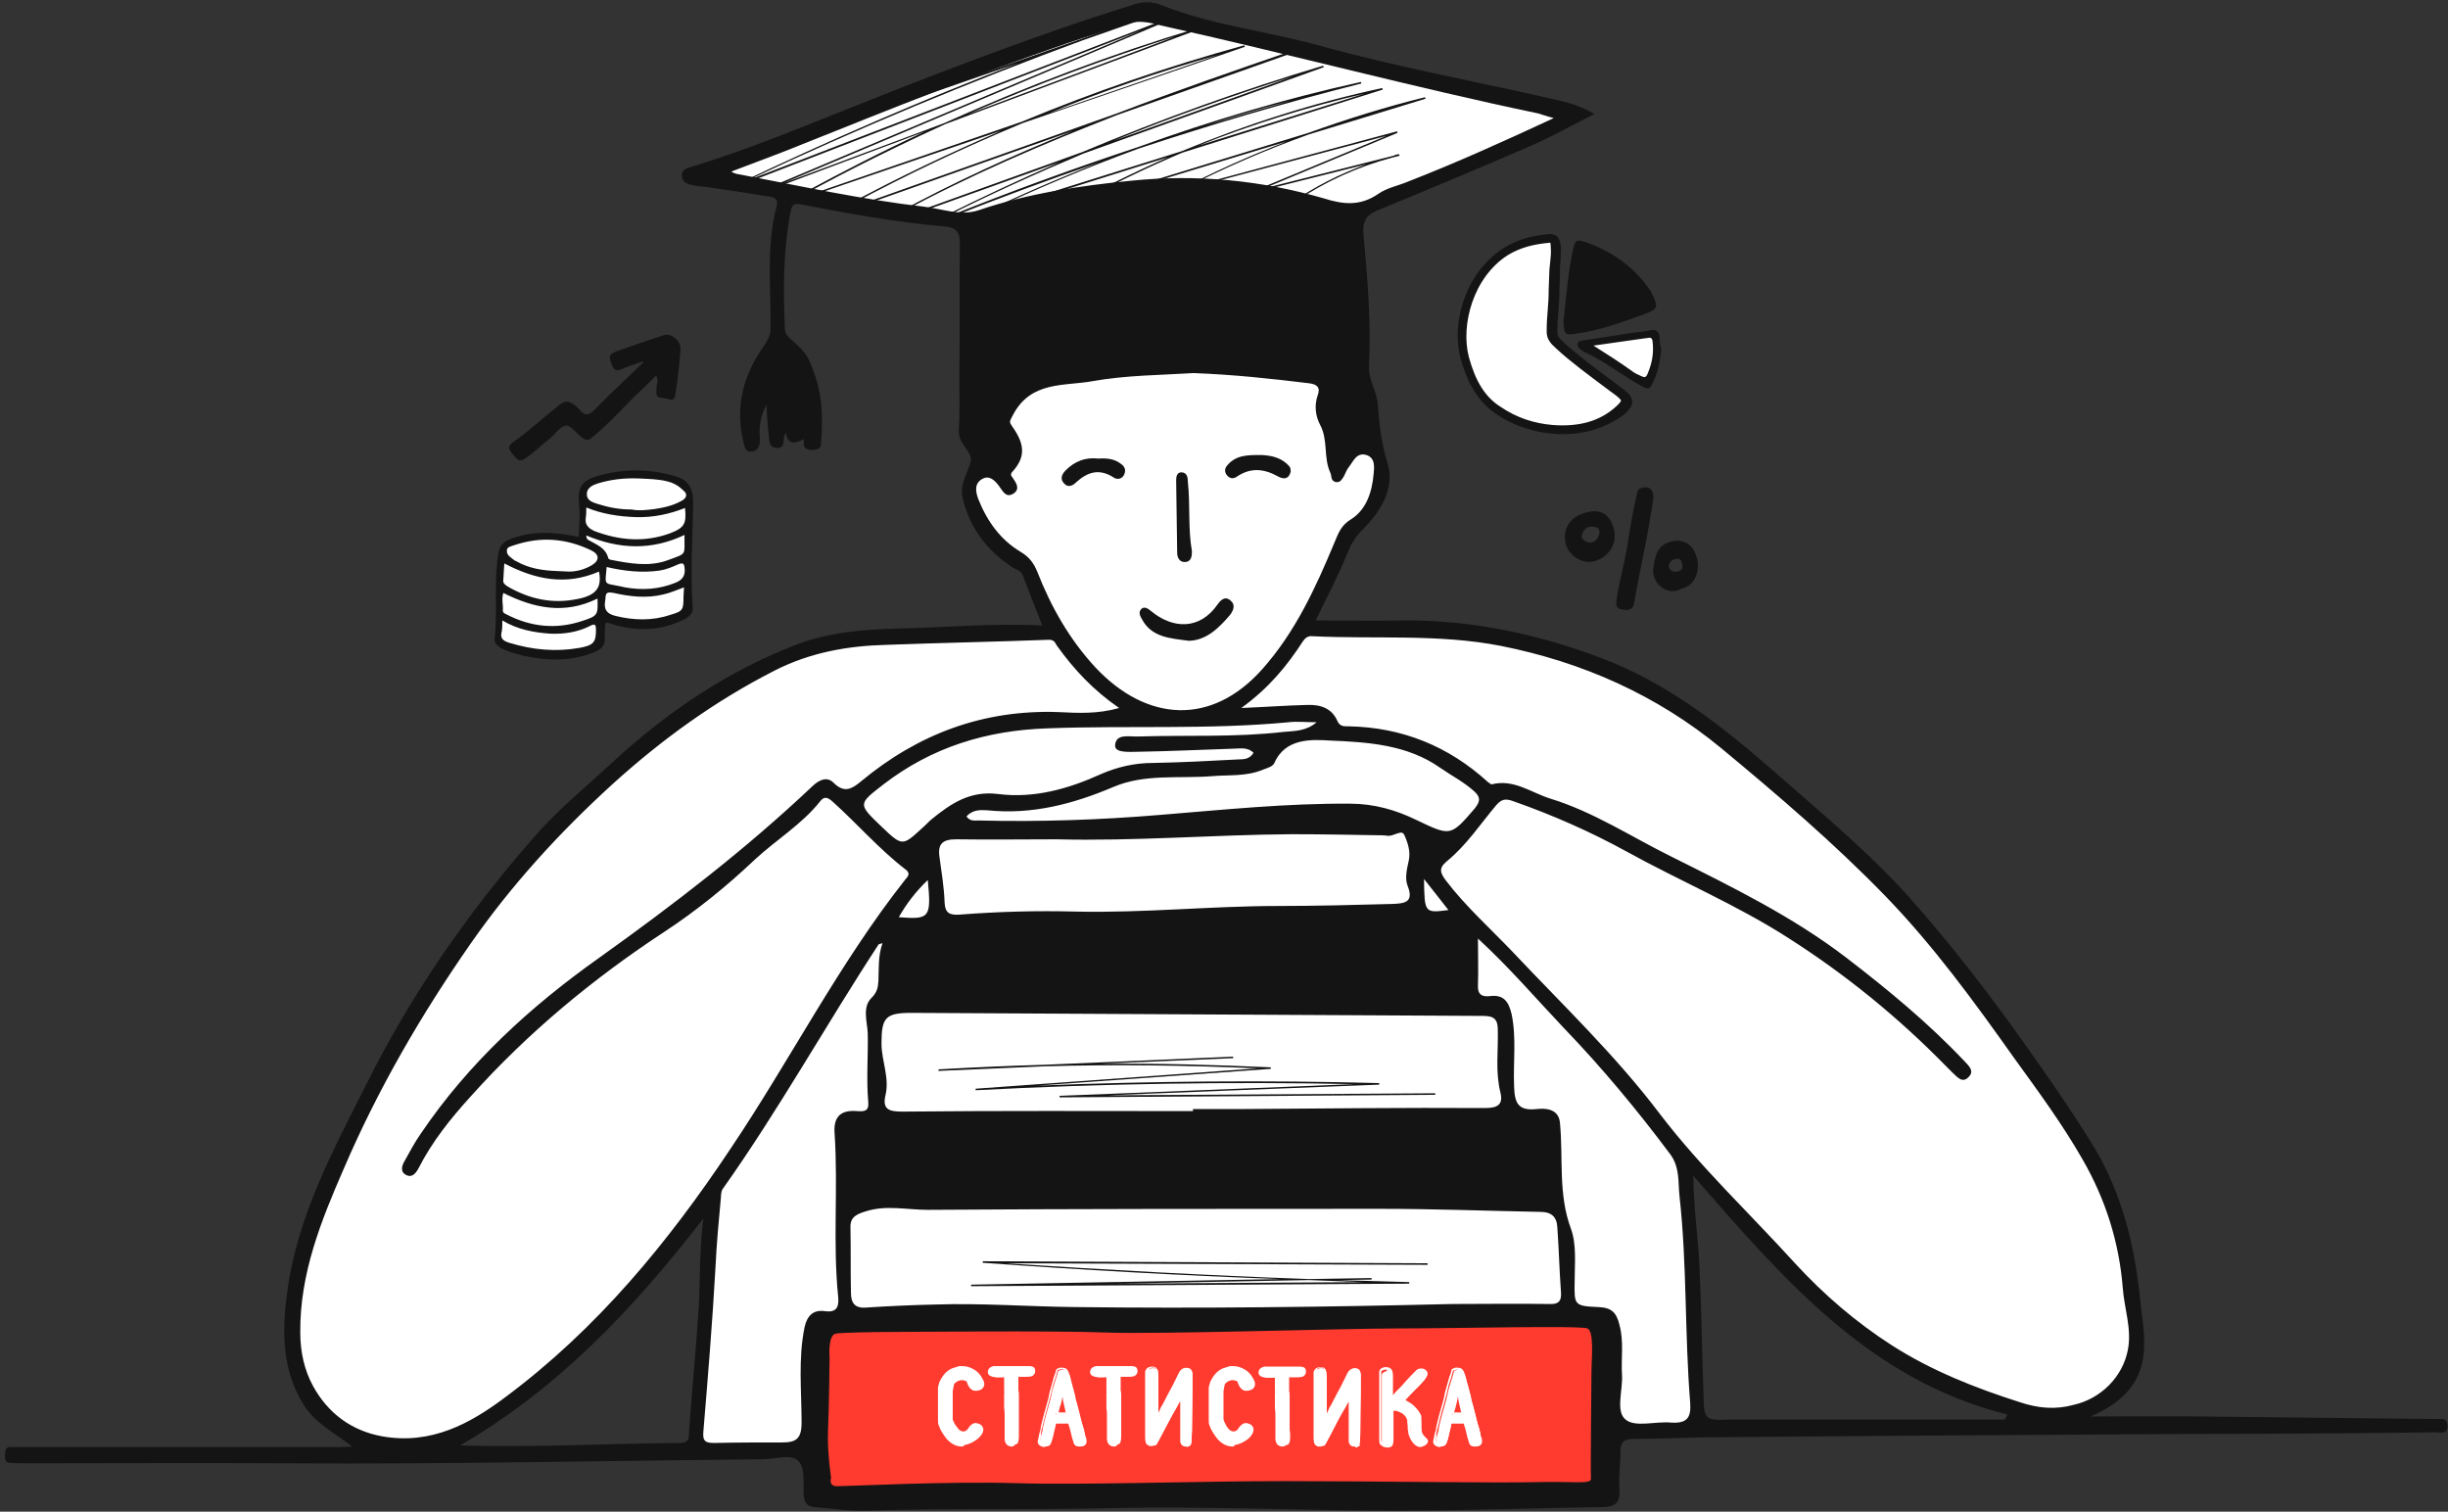
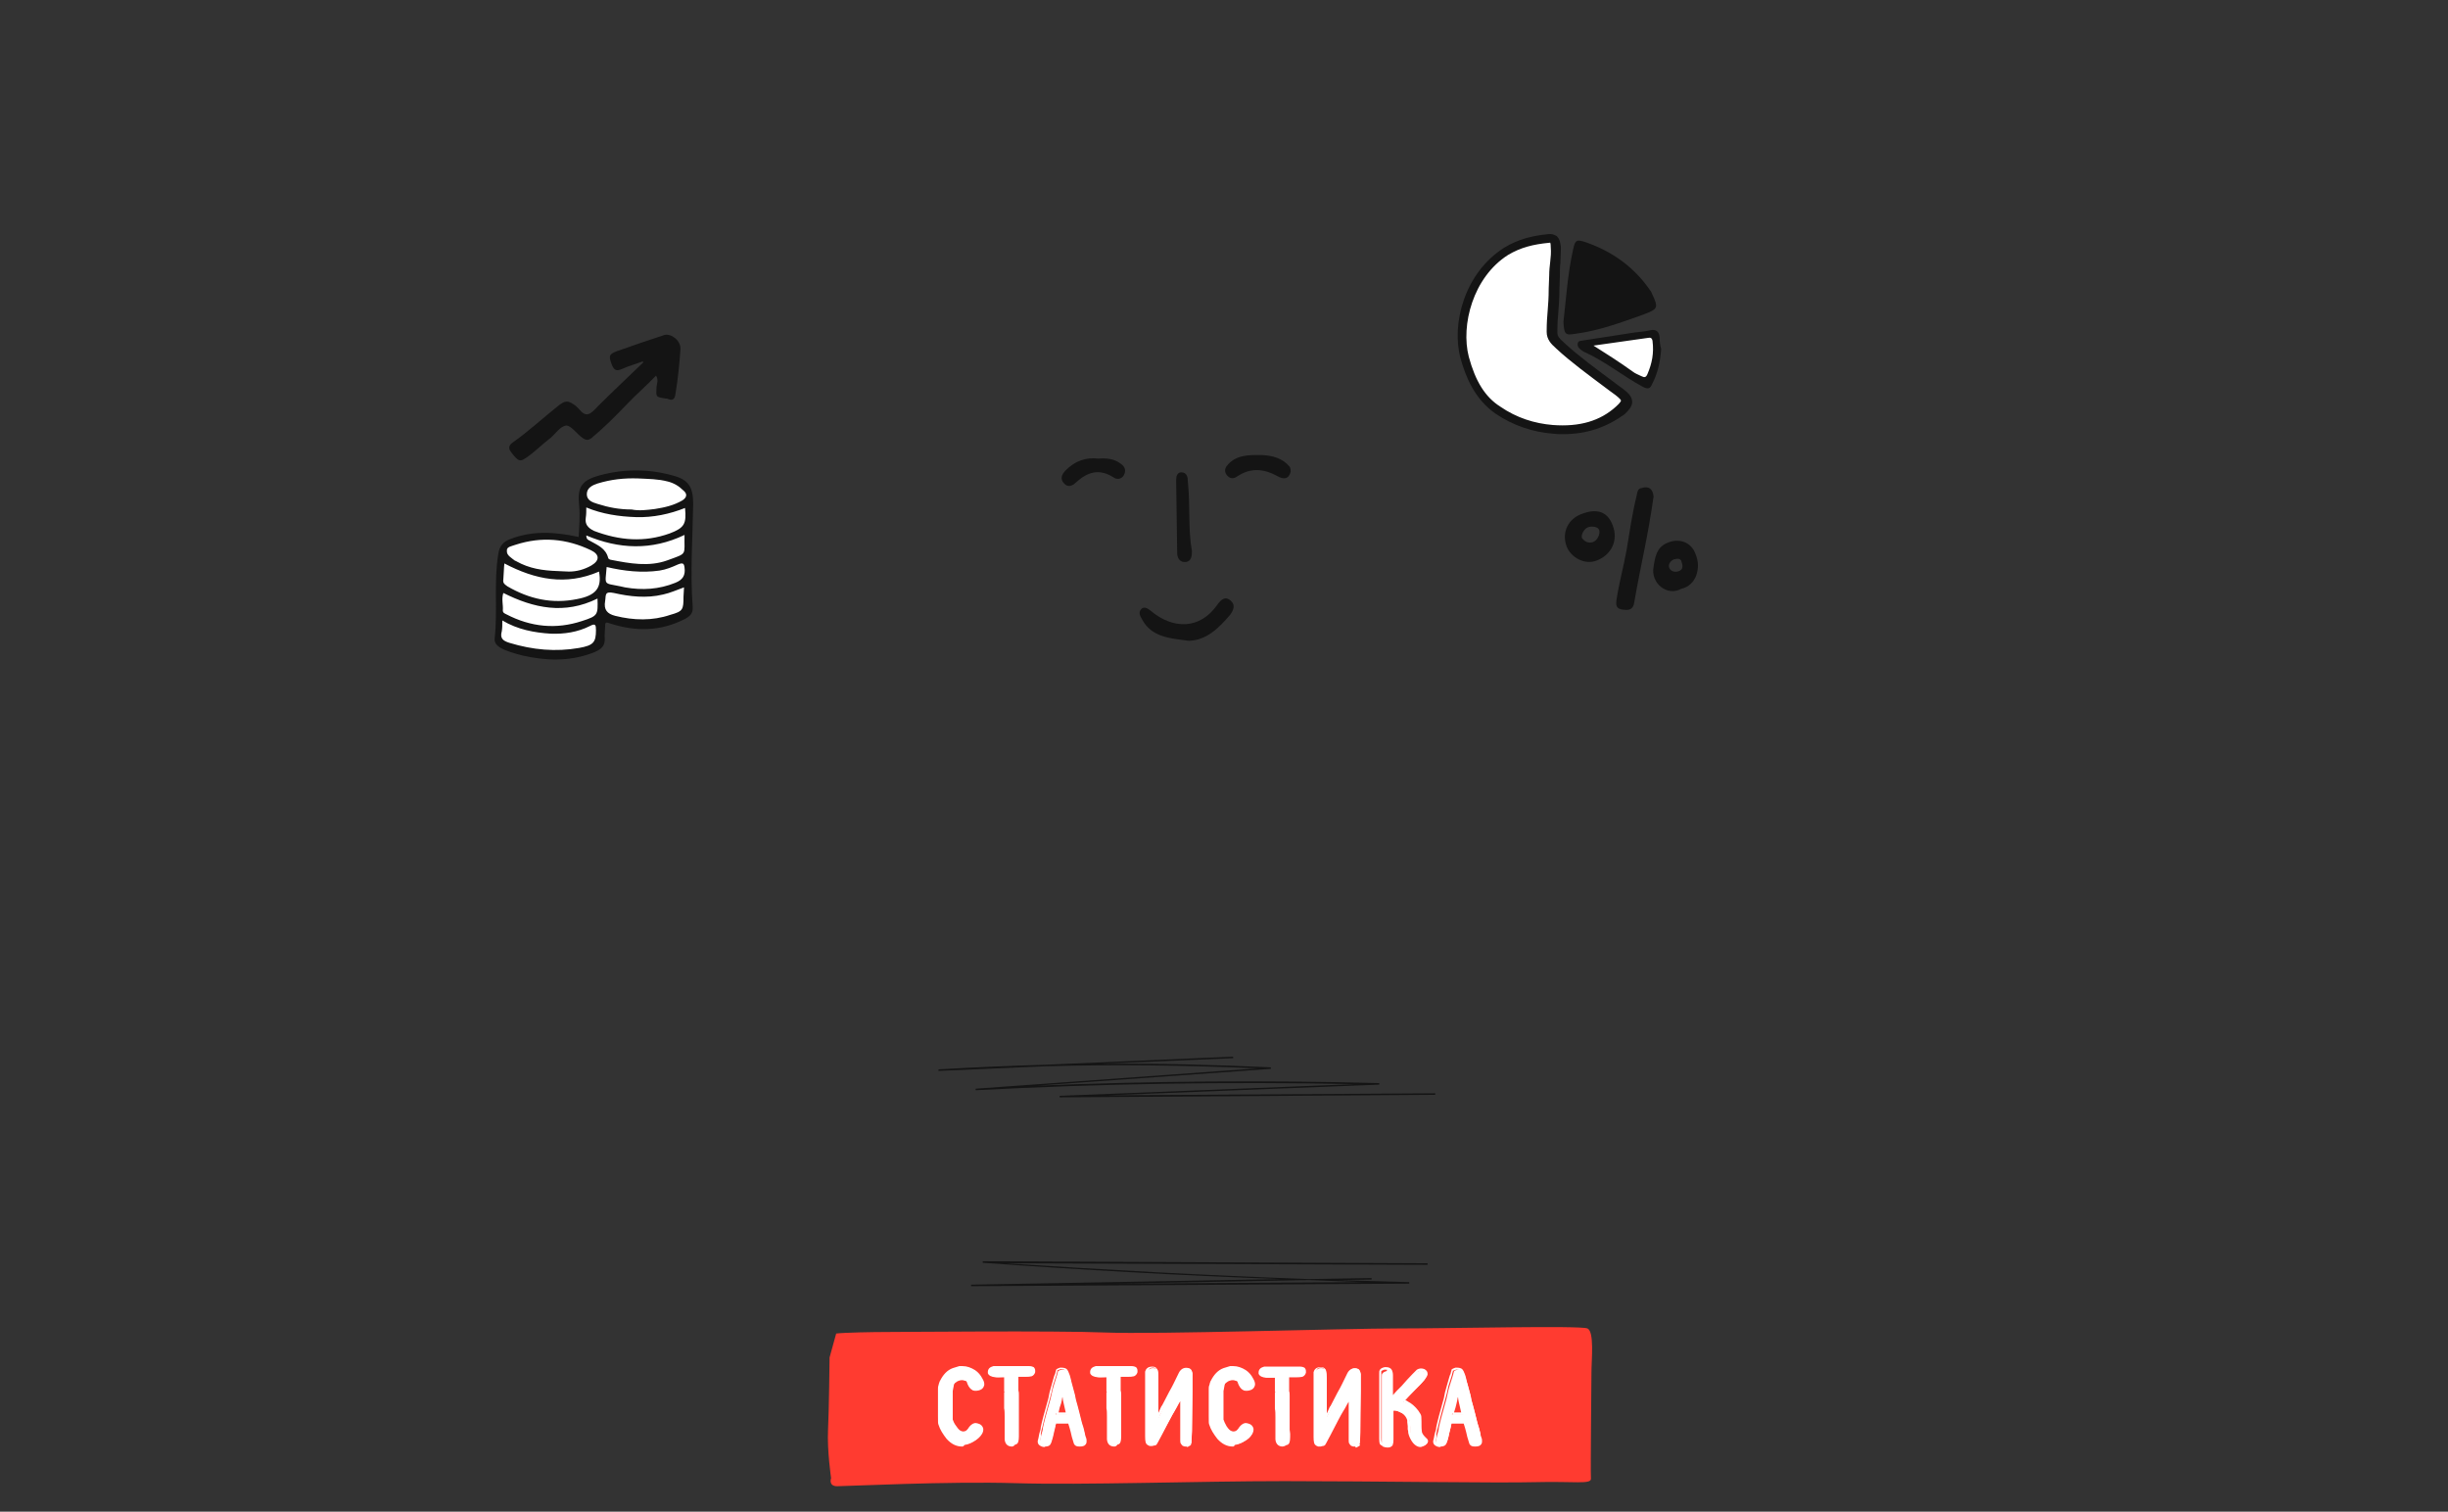
<svg xmlns="http://www.w3.org/2000/svg" width="481" height="297" viewBox="0 0 481 297">
  <rect x="0" y="0" width="481" height="297" fill="#333333" stroke="none" />
  <g fill="none">
    <g transform="translate(97 65)">
      <g transform="translate(0 27)">
        <path fill="#FFF" d="M18,3.4 L20.1,2.3 L23.1,1.2 L27.4,1 L30.3,1 L35.1,2.2 L37.8,3.6 L38.8,5.7 L38.1,16 L38,26.5 L37.5,28.1 C37.5,28.1 36.3,28.7 36,28.9 C35.7,29.1 32.7,29.9 32.7,29.9 L28.3,30.3 L22.4,29.5 L21.3,29.3 L21.2,33 L20.2,34.6 L17.2,36 L11.8,36.3 L6.4,35.8 L0.8,34.1 L0.9,31.2 L1.5,17.2 L2.1,14.8 L4.8,13.6 L11.4,13 L17.3,14.3 L17.5,8.3 L17.5,4.4 L18,3.4 Z" />
        <path fill="#141414" d="M39.2,7 C39.2,3.7 38.3,2.2 35.1,1.4 C30.4,0.1 25.6,0.1 20.8,1.4 C17.2,2.4 16.4,3.7 16.8,7.4 C17,9.5 16.8,11.4 16.7,13.5 C12.1,12.5 7.7,12.2 3.3,13.9 C1.9,14.4 1.1,15.3 0.9,16.9 C-1.45716772e-14,22.4 0.8,27.9 0.2,33.4 C0.1,34.2 0.5,34.7 1.2,35.2 C2.6,36 4.2,36.4 5.7,36.8 C10.2,37.8 14.6,38 19.1,36.4 C21.4,35.6 22,34.8 21.8,32.9 C21.8,32.3 21.9,31.6 21.9,31 C21.9,30.2 22.1,30.2 22.9,30.5 C27.9,32.1 32.7,32.1 37.6,29.6 C38.7,29 39.2,28.4 39.1,27.2 C38.6,20.3 39.1,13.6 39.2,7 Z M37.5,19.5 C37.7,21 37.2,21.9 35.7,22.5 C32.5,23.8 29.2,24 25.8,23.4 C25.5,23.3 25.2,23.3 24.9,23.2 C21.5,22.5 21.9,23.1 22.2,19.4 C25.6,20.2 29.1,20.6 32.6,20.1 C33.9,19.9 35.1,19.4 36.2,18.9 C37.2,18.5 37.4,18.7 37.5,19.5 Z M20.4,3 C23,2.2 25.6,1.9 28.4,2 C30.4,2.1 32.3,2.1 34.2,2.6 C35.4,2.9 36.4,3.5 37.2,4.3 C38.1,5 38,5.7 37.1,6.3 C35.4,7.3 33.6,7.7 31.7,8 C30.1,8.2 28.6,8.4 27.1,8.1 C24.7,8.1 22.6,7.7 20.4,7 C19.4,6.7 18.3,6.3 18.3,5.1 C18.3,3.8 19.5,3.3 20.4,3 Z M18.1,9.7 C18.2,9.1 18.2,8.4 18.2,7.7 C21.3,9 24.7,9.5 28,9.6 C31.3,9.7 34.6,9 37.6,7.8 C37.9,10.9 37.5,11.7 34.6,12.8 C29.6,14.6 24.7,14.2 19.7,12.3 C18.5,11.7 17.9,11 18.1,9.7 Z M4.4,15 C9.4,13.4 14.3,13.8 19.1,16.1 C20.8,16.9 20.9,18.1 19.2,19.1 C17.8,19.9 16.3,20.3 14.8,20.3 C14,20.3 13.2,20.2 12.6,20.2 C9.6,20.1 7,19.7 4.5,18.3 C4.4,18.2 4.2,18.2 4.1,18.1 C3.5,17.6 2.5,17.1 2.6,16.2 C2.5,15.4 3.6,15.3 4.4,15 Z M1.9,21.8 C2,20.7 2,19.6 2.1,18.7 C8.2,21.9 14.2,23.1 20.7,20.3 C21.3,23.5 20.1,25 16.4,25.7 C11.5,26.7 7,25.7 2.7,23.2 C2,22.7 1.8,22.5 1.9,21.8 Z M1.9,24.5 C7.9,27.5 13.9,28.8 20.4,25.6 C20.5,28.8 20.5,29 17.4,30 C12.3,31.7 7.3,31.2 2.5,28.7 C2.1,28.5 1.8,28.4 1.8,27.9 C1.9,26.9 1.5,25.7 1.9,24.5 Z M16.8,35.3 C12.2,36.1 7.7,35.7 3.1,34.3 C1.8,33.9 1.2,33.4 1.6,32 C1.7,31.4 1.7,30.8 1.7,29.9 C4.7,31.7 8,32.3 11.2,32.5 C13.9,32.6 16.5,32.2 18.9,31 C20,30.4 20.1,30.8 20.1,31.8 C20.1,34.2 19.6,34.8 16.8,35.3 Z M19,14.3 C18.6,14.1 18.2,14 18.2,13.2 C24.6,15.9 31,16.2 37.5,13.1 C37.4,17.2 38.2,16.6 34.1,18.1 C30.5,19.4 26.7,18.7 23.1,18 C22.9,18 22.5,17.8 22.5,17.6 C22,15.7 20.4,15.1 19,14.3 Z M34.7,28.8 C31.2,30 27.5,29.9 23.9,29 C22.3,28.6 21.6,27.8 21.9,26.1 C22.1,25 21.7,24.1 23.6,24.5 C26.7,25.2 30,25.6 33.3,24.8 C34.7,24.5 36,23.9 37.4,23.4 C37.4,24.1 37.3,24.6 37.3,25.2 C37.3,27.8 37.2,28.1 34.7,28.8 Z" />
      </g>
      <path fill="#141414" d="M17.4,21 C18.1,21.5 18.6,21.6 19.3,21 C21.7,19 23.9,16.8 26.1,14.5 C28,12.5 30,10.8 31.9,8.8 C32.4,9.6 32.1,10.3 32,11 C31.9,13 31.8,13 33.8,13.3 C34,13.3 34.1,13.3 34.3,13.4 C35.2,13.8 35.6,13.3 35.7,12.5 C36.2,9.5 36.5,6.6 36.7,3.6 C36.8,2 35,0.5 33.6,0.8 C30.5,1.8 27.3,2.9 24.2,4 C22.6,4.6 22.6,5 23.2,6.6 C23.6,7.7 24.1,8 25.2,7.5 C26.5,6.9 28,6.5 29.3,6 C29.3,6.1 29.4,6.1 29.4,6.2 C26.4,9.1 23.4,11.9 20.5,14.8 C19.9,15.4 19.2,16.3 18.4,16.4 C17.5,16.5 16.9,15.4 16.2,14.8 C14.6,13.6 14.1,13.6 12.6,14.8 C9.6,17.2 6.9,19.7 3.8,21.9 C3.2,22.3 2.7,22.9 3.4,23.8 C4.8,25.6 5.1,25.8 6.3,25 C8.1,23.8 9.5,22.3 11.1,21.1 C12.2,20.2 13.1,18.7 14.3,18.6 C15.3,18.7 16.3,20.2 17.4,21 Z" />
    </g>
    <path fill="#141414" d="M15.5.9C14.8 1 14.7 1.7 14.6 2.3 13.7 5.9 13.2 9.5 12.6 13.1 12 16.4 11.1 19.6 10.6 23 10.4 24.4 11 24.7 12.1 24.8 13 24.9 13.9 24.8 14.1 23.4 14.7 19.9 15.4 16.5 16.1 13 16.8 9.5 17.4 6.1 17.9 2.6 17.8 1.1 17 .4 15.5.9zM9.9 8.3C9 5.7 7 4.8 4 5.9 1.2 6.8-.2 9.5.8 12.3 1.6 14.5 4.4 16.1 6.8 15.1 9.6 14 11 11.2 9.9 8.3zM6 11.5C5.1 11.8 4.4 11.4 3.9 10.8 3.5 10.3 4.2 8.9 5 8.6 5.8 8.3 7 8.5 7.2 9.1 7.5 9.8 6.9 11.2 6 11.5zM20.5 11.7C18.5 12.6 18.2 14.4 17.9 16.4 17.3 19.6 20.6 22.2 23.3 20.7 26.5 20 27.2 16.3 26.2 14 25.4 11.5 22.9 10.6 20.5 11.7zM23.4 15.4C23.7 16.2 23.7 16.9 22.9 17.2 22.2 17.5 21.3 17.3 21 16.6 20.7 15.9 21.2 15.2 21.9 14.9 22.6 14.7 23.3 14.7 23.4 15.4z" transform="translate(307 95)" />
    <g transform="translate(286 45)">
      <polygon fill="#FFF" points="25.3 23 30.8 26.4 35.4 29.3 37.6 30 38.1 29.4 39.4 26.5 39.7 22.2 39.4 20.7 33 21.3 28.3 21.9 24.9 22.4" />
      <path fill="#FFF" d="M32,32 C28.6,29.4 23.8,26.1 20.4,23.1 C19.5,22.3 18.7,21.7 18.8,20.4 C18.8,16.8 19.2,15.5 19.2,11.8 L19.3,9.2 C19.3,7.2 19.6,5.7 19.6,3.7 C19.6,2.8 19.4,1.7 18.1,1.9 C15.2,2.2 12.4,2.8 9.8,4.5 C2.7,9 -0.1,18.6 1.7,25.4 C2.8,29.4 4.6,33.3 8.3,35.7 C11.5,37.9 15.2,39.1 19.1,39.4 C23.9,39.7 28.5,38.9 32.1,35.6 C33.9,34 33.8,33.3 32,32 Z" />
      <path fill="#141414" d="M21.1,40.3 C20.4,40.3 19.8,40.3 19.1,40.2 C15.2,39.9 11.3,38.6 7.9,36.3 C3.7,33.4 2,29 1,25.5 C-0.9,18.6 1.8,8.6 9.5,3.7 C12.4,1.9 15.3,1.3 18.2,1 C18.9,0.9 19.4,1.1 19.9,1.4 C20.5,2 20.6,2.8 20.7,3.6 C20.7,4.7 20.6,5.7 20.6,6.6 C20.5,7.4 20.5,8.2 20.5,9.2 L20.4,11.8 C20.4,13.7 20.3,14.9 20.2,16.2 C20.1,17.4 20,18.6 20,20.3 C20,21.1 20.4,21.5 21.3,22.3 L21.4,22.4 C24.2,25 27.8,27.6 31,30 C31.7,30.5 32.3,31 32.9,31.4 C33.8,32.1 34.6,32.8 34.7,33.8 C34.8,34.8 34,35.6 33.2,36.4 C29.7,38.9 25.9,40.3 21.1,40.3 Z M18.4,2.7 L18.4,2.7 C15.3,3 12.8,3.6 10.3,5.1 C3.4,9.5 1,18.9 2.6,25.1 C3.9,29.9 5.8,33 8.8,34.9 C12,37.1 15.5,38.2 19.1,38.5 C24.4,38.9 28.4,37.7 31.5,34.9 C32.4,34.1 32.5,33.8 32.5,33.7 C32.5,33.6 32.3,33.3 31.4,32.6 C30.8,32.2 30.2,31.7 29.5,31.2 C26.3,28.8 22.6,26.1 19.8,23.5 L19.7,23.4 C18.8,22.6 17.9,21.7 17.9,20.2 C17.9,18.4 18,17.2 18.1,16 C18.2,14.7 18.3,13.5 18.3,11.7 L18.4,9.1 C18.4,8.1 18.5,7.3 18.6,6.4 C18.7,5.5 18.8,4.6 18.7,3.5 C18.7,2.8 18.6,2.6 18.5,2.6 C18.6,2.8 18.5,2.7 18.4,2.7 Z" />
      <path fill="#141414" d="M23.4 20.6C28.1 20 32.4 18.4 36.9 16.8 39.8 15.7 39.9 15.5 38.6 12.7 38.5 12.5 38.4 12.2 38.2 12 35.1 7.5 30.8 4.4 25.6 2.6 23.8 2 23.5 2.1 23.1 4 22 8.9 21.7 13.9 21.2 18.2 21.3 20.7 21.6 20.9 23.4 20.6zM40.1 21.4C40 20.2 39.5 19.6 38.2 19.9 37 20.2 35.8 20.2 34.7 20.4 31.5 20.9 28.2 21.4 25 21.9 24.6 22 24.1 21.9 24 22.5 23.9 23 24.2 23.4 24.6 23.7 24.9 23.9 25.1 24.1 25.4 24.2 29.4 26 32.9 28.9 36.8 31 37.8 31.5 38.2 31.4 38.6 30.5 39.7 28.4 40.2 26.2 40.4 23.6 40.2 22.9 40.1 22.1 40.1 21.4zM37.7 28.5C37.4 29.2 37.1 29.2 36.5 28.9 35.9 28.6 35.3 28.4 34.8 28 32.3 26.2 29.8 24.6 27.1 22.9 30.6 22.4 34.2 21.9 37.7 21.4 38.2 21.3 38.6 21.3 38.7 22 39 24.4 38.6 26.4 37.7 28.5z" />
    </g>
-     <polygon fill="#FFF" points="224.8 1.9 250.2 8.4 276.6 15.7 301.5 20.4 309 21.8 305.2 24.9 265.6 42.3 266.2 62.8 266.4 83.1 270.5 89.4 271.3 95.7 269.9 100.1 264.8 105.6 255.9 123.5 278.8 123.5 300.9 126.1 317.6 132.4 330.7 139.7 358.7 162.4 380.9 185.6 396.7 206.7 411.7 228.4 417 242.2 419.6 260.2 418.6 269.1 412.1 275.8 407.4 277.9 398.7 277.9 382.7 272.8 357.1 255.6 337 233.4 330.7 228.2 334 278.5 332.4 280.7 312.7 280.7 153.8 284.8 136.6 284.6 137.6 270.2 139.6 234.5 130.9 246.8 115.1 262.9 99.6 276.5 85.4 284.6 72.9 284 63.5 277.7 58.1 267.1 58.1 253.1 64.3 232.4 80.4 200.8 99 173.4 111 160.8 124 148.6 149.6 130.6 159.9 126.7 173.3 124.7 187.1 124.7 207.2 123.7 202.1 111.3 197.2 107.2 191.6 101.4 190.1 95.7 192.8 91.2 190.3 43.7 170.9 40.3 137.5 34.2 185.5 15.1 218.9 3.4" />
    <g fill="#141414">
-       <path d="M479,278.8 C463.5,278.6 448,278.5 432.5,278.3 C425.5,278.2 418.5,278.3 410.7,278.3 C417.4,275.5 421.2,271.2 421.3,264.5 C421.4,261.1 420.7,257.7 420.4,254.3 C419.3,244.3 416.9,234.6 411.7,225.8 C407.4,218.7 402.7,212 397.9,205.2 C391.3,195.9 384.4,186.9 376.9,178.3 C368.4,168.4 358.3,160.1 348.5,151.5 C338.2,142.5 327.5,134.1 314.4,129.2 C301.9,124.5 289.1,121.8 275.7,121.9 C270,122 264.3,121.9 258.5,121.9 C260.7,117.4 262.9,113.2 264.7,108.8 C265.4,107 266.2,105.6 267.6,104.2 C271.2,100.6 274.2,96 272.6,90.9 C271.4,87 271,83.2 270.7,79.3 C270.5,76.7 268.8,74.6 269,71.8 C269.4,63.2 268.7,54.6 267.9,46 C267.7,43.8 268.3,42.3 270.5,41.4 C280.7,37.2 290.8,33 300.9,28.6 C305,26.8 308.9,24.6 313.3,22.4 C310.4,20.7 307.9,20.1 305.3,19.5 C290,16 274.6,13.2 259.4,9 C249,6.1 238.2,5 228.2,1 C226.2,0.2 224.3,0.3 222.4,1 C218,2.4 213.6,3.8 209.3,5.3 C193.3,10.8 177.5,17 161.8,23.3 C153.3,26.7 144.9,30 136.1,32.7 C135.1,33 133.8,33.2 134,34.8 C134.2,36 135.3,36.2 136.2,36.4 C137,36.6 137.7,36.6 138.5,36.7 C142.4,37.3 146.4,37.8 150.3,38.5 C151.3,38.7 153.1,38.5 152.6,40.5 C150.5,48.4 151.5,56.5 151.4,64.6 C151.4,65.9 150.9,66.7 150.2,67.8 C146.2,73.4 144.4,79.6 146,86.5 C146.3,87.6 146.3,88.9 147.8,88.7 C149.1,88.5 149.4,87.2 149.3,86.1 C149.1,83.9 149.4,81.8 150.6,79.5 C150.7,81.6 150.8,83.3 151,85.1 C151.2,86.2 150.9,87.9 152.5,88 C154.6,88.2 153.6,86.1 154.4,85 C154.8,87.7 156.5,87 157.9,86.3 C158,86.9 157.8,87.7 158.2,88 C159,88.7 161.2,88.5 161.3,87.5 C161.8,80.7 161.5,76.9 159.3,71.5 C158.6,69.7 157.6,68.6 156,67.2 C154.6,66 154.2,65.6 154.2,64.2 C153.9,56.7 153.9,49.2 155.3,41.8 C155.6,40.3 155.8,39.8 157.6,40.2 C166.9,42 176.3,43.7 185.7,44.5 C187.9,44.7 188.6,45.6 188.6,47.8 C188.5,56.5 188.6,65.3 188.5,74 C188.5,77.5 188.6,81.1 188.4,84.6 C188.2,87.2 191.3,88.9 190.7,90.8 C190.1,93 188.6,95.1 189.1,97.6 C190.4,103.6 193.9,108.2 199,111.5 C199.7,112 200.6,112 201,113.1 C202.2,116.3 203.4,119.4 204.8,122.9 C195.1,122.4 185.6,123.3 176.1,123.5 C169.5,123.7 163,124.2 156.6,126.6 C142.8,131.9 130.9,140 120.1,150 C115,154.7 109.5,159.2 105,164.4 C92,179.2 80.8,195.3 72,213 C65.4,226.1 58.3,239.2 56.4,254.1 C55.4,261.6 55.4,269.1 59.6,275.9 C61.8,279.5 65.5,281.4 69.2,284.2 C68,284.3 67.4,284.3 66.8,284.3 C46.1,284.3 25.4,284.3 4.7,284.3 C3.8,284.3 2.9,284.3 2,284.3 C1.1,284.3 1,285 1,285.7 C1,286.4 0.8,287.4 2,287.4 C3.2,287.5 4.4,287.5 5.7,287.5 C22.6,287.5 39.6,287.4 56.5,287.5 C87.6,287.7 118.7,287 149.8,286.7 C152.1,286.7 155.1,285.7 156.6,286.8 C158.3,288.1 157.8,291.3 157.9,293.7 C158,295.1 158.5,296 160,296.1 C163.4,296.4 166.8,296.9 170.2,296.8 C186.2,296.3 202.3,296.7 218.3,296.3 C237,295.9 255.7,296.8 274.4,296.8 C287.9,296.8 301.4,296.3 314.9,296.1 C317.2,296.1 318.4,295.3 318.2,292.7 C318,290.2 318.4,287.6 318.4,285.1 C318.4,283.3 319.1,282.7 321,282.7 C325.4,282.7 329.8,282.5 334.3,282.4 C357.8,282.2 381.4,282 404.9,281.9 C417.9,281.8 430.9,281.7 444,281.7 C455.5,281.6 467,281.6 478.5,281.4 C479.4,281.4 480.9,282 480.9,280.1 C480.8,278.5 479.8,278.8 479,278.8 Z M181.5,40.6 C169.4,39.2 157.5,36.6 145.5,34.3 C145,34.2 144.4,34.2 143.7,33.7 C148.1,32 152.6,30.4 157,28.6 C174.5,21.6 191.9,14.6 209.7,8.5 C213.5,7.2 217.5,6 221.3,4.7 C223.7,3.9 225.8,4.4 228.1,5 C252.9,10.5 277.4,17.1 302.3,22.3 C303,22.5 303.7,22.8 305.3,23.2 C295.4,27.8 286.1,32 276.6,35.7 C274.7,36.5 272.5,36.9 270.8,38.1 C267.3,40.5 264,40.2 260.2,39 C247.8,35.4 235.2,34.2 222.3,35.5 C212.1,36.5 202,38 192.3,41.3 C188.7,42.5 185.1,41 181.5,40.6 Z M203.8,112.3 C203.1,110.6 202.2,109.4 200.5,108.4 C196.5,106 193.9,102.3 192.2,98 C191.7,96.6 191.4,95 193,94.1 C194.4,93.3 195.5,94.4 196.3,95.5 C197,96.4 197.6,97.9 199.1,97 C200.5,96.1 199.7,94.9 199,93.9 C198.7,93.5 198.4,93.2 199,92.6 C201.5,89.8 201.4,87.3 198.9,83.8 C198.3,82.9 198.3,82.9 199,81.6 C202.5,74.8 209.1,75.9 214.6,74.9 C221.3,73.7 228.2,73.7 234.5,73.3 C242.5,73.6 249.8,74.4 257.2,75.3 C258.8,75.5 259.5,76.1 258.9,77.7 C258.2,79.7 258.5,81.8 259.4,83.5 C261,86.5 260,89.9 261.4,92.9 C261.7,93.5 261.4,94.4 262.4,94.7 C263.4,94.9 263.7,94.1 264.1,93.5 C264.4,92.9 264.6,92.3 265,91.8 C265.9,90.7 266.5,88.8 268.5,89.4 C270.3,90 270,91.9 269.9,93.1 C269.6,96.6 268.5,100.1 265.5,102 C263.5,103.2 263,104.7 262.2,106.6 C258.5,115.5 254.5,124.2 248,131.5 C238,142.7 225.3,141.8 215.3,131.2 C210.1,125.6 206.5,119.2 203.8,112.3 Z M294.8,214.6 C295.4,217 294.3,217.7 291.8,217.7 C275.8,217.6 259.7,217.8 243.7,217.9 C240.6,217.9 237.5,217.9 234.4,217.9 C234.4,218 234.4,218.2 234.4,218.3 C215.4,218.3 196.4,218.2 177.3,218.4 C174.7,218.4 173.3,218 174,215.1 C174.8,211.7 173.2,208.4 173.2,205 C173.2,199.9 174,199 179.1,199 C216.6,199.2 254,199.4 291.5,199.6 C293.7,199.6 294.3,200.4 294.3,202.4 C294.4,206.5 293.8,210.5 294.8,214.6 Z M176.6,180.2 C178.1,177.6 179.8,175.3 182.3,172.9 C183,180.3 182.7,180.7 176.6,180.2 Z M276.6,174.1 C277.9,177.4 275.8,177.5 273.6,177.6 C266.1,177.8 258.6,178 251.1,178 C237.9,178 224.7,179.4 211.4,179.1 C203.8,178.9 196.2,179.1 188.5,179.7 C186.7,179.8 185.7,179.5 185.6,177.3 C185.5,174.3 185,171.4 184.6,168.4 C184.2,165.7 185.3,164.9 187.9,164.9 C194.4,165 201,164.9 207.5,164.9 C223,165.3 238.4,164 253.8,163.9 C259.4,163.9 265,164 270.6,164.1 C271.3,164.1 271.9,164.1 272.6,164.2 C273.8,164.4 275.4,162.9 275.9,164 C276.6,165.5 277.2,167.3 276.8,169.1 C276.4,170.9 276,172.6 276.6,174.1 Z M279.8,172.7 C281.5,174.8 283,176.8 284.6,178.8 C279.9,179.4 279.9,179.4 279.8,172.7 Z M278.3,161.1 C274.2,159.1 269.9,157.9 265.3,157.9 C252.8,157.8 240.4,159.1 228,160.1 C216.1,161.1 204.2,161.5 192.2,161.2 C191.5,161.2 190.6,161.4 189.9,160.4 C191.1,159.1 192.5,159.1 194,159.2 C202.7,160.1 210.8,158 218.8,154.6 C224.9,152 231.6,153 238.1,152.5 C241.5,152.2 244.9,152.6 248.2,151.2 C249,150.9 250.1,150.6 250.4,149.9 C252.6,144.9 257.9,145.3 261.4,145.5 C268.7,145.8 276.5,146.3 282.9,150.8 C285.2,152.4 287.6,153.6 289.7,155.5 C291,156.7 290.8,157.5 289.8,158.8 C285,164.4 285,164.3 278.3,161.1 Z M252.2,143.8 C242.7,144.9 233.2,144.4 223.7,144.7 C222,144.8 219.2,144 219.1,146.5 C219.1,148 222,147.7 223.6,147.7 C229.8,147.6 236,147.3 242.2,147.1 C243.6,147.1 245.1,146.7 246.3,147.9 C245.6,149.1 244.5,149.2 243.4,149.2 C237.8,149.5 232.1,149.8 226.5,149.9 C222.9,149.9 219.5,150.7 216.3,152.1 C209.9,155 203.2,156.9 196.1,156 C190.6,155.3 186.8,157.9 183,161 C182.4,161.5 181.9,162.1 181.3,162.6 C177.3,166.3 177.3,166.3 173.2,162.4 C168.5,157.9 168.6,158 173.6,154.1 C183.1,146.8 193.8,143.5 205.8,143.1 C221.6,142.5 237.4,143.4 253.2,141.9 C254.8,141.7 256.5,141.9 258.7,141.9 C256.6,143.7 254.3,143.6 252.2,143.8 Z M75.1,282.2 C69,281.1 64.4,277.6 61.5,272.3 C59.8,269.2 59,265.6 59,261.8 C58.9,250.2 63.1,239.8 67.6,229.5 C74.3,213.9 82.8,199.3 92.4,185.5 C100.4,174 109.8,163.7 120.2,154.2 C130,145.3 140.5,137.7 152.3,131.7 C159.2,128.2 166.5,126.9 174,126.7 C184.7,126.3 195.4,126.1 206.1,125.7 C207.3,125.7 207.3,126.4 207.7,126.9 C211,131.5 214.8,135.6 219.9,139.1 C215.7,140.3 211.8,140.1 207.9,139.9 C193.2,139.4 180.4,144.2 169.2,153.5 C167.4,155 165.9,155.9 163.8,153.8 C162.5,152.5 161,153.2 159.7,154.4 C146.6,166.8 132.4,177.7 117.7,188.2 C104.3,197.7 92.1,208.8 82.7,222.7 C81.5,224.4 80.5,226.3 79.5,228.1 C78.9,229.1 78.6,230.3 79.9,230.9 C81,231.4 81.7,230.5 82.2,229.6 C84.9,224.3 88.5,219.8 92.5,215.4 C103.7,202.9 116.5,192.3 130.5,183.1 C136.9,178.9 142.8,174.1 148.3,168.9 C152.5,165 157.5,162 161.1,157.5 C161.9,156.4 162.6,156.6 163.6,157.5 C168.4,161.8 172.7,166.8 177.9,170.8 C179,171.6 178.4,172.2 177.8,172.9 C164.8,189.4 155.3,208.2 143.6,225.6 C131.3,244.1 117.3,261.1 99.3,274.5 C92.4,279.7 84.7,283.9 75.1,282.2 Z M135.4,281 C135.3,282.2 135.7,283.4 133.7,283.5 C119.6,283.6 105.5,284.4 90.4,284 C109.9,272.6 124.4,257.2 138.2,239.4 C137.4,245.8 137.6,251.2 137.3,256.6 C136.8,264.7 136,272.9 135.4,281 Z M164,222.9 C164.7,233.6 163.6,244.2 164.7,254.9 C164.9,257.1 164.1,257.9 162,257.6 C159.8,257.3 158.6,258.5 158.1,260.7 C156.8,266.9 157.5,273.3 157.5,279.5 C157.5,282.7 156.4,283.4 153.7,283.4 C149.3,283.4 144.8,283.4 140.4,283.5 C138.8,283.5 138,283.3 138.2,281.3 C139.1,270.4 140,259.6 140.6,248.7 C140.8,244.4 141.2,240.1 141.6,235.8 C141.7,235.1 141.6,234.2 142,233.6 C153,218.1 162.2,201.5 172.6,185.6 C172.6,185.5 172.8,185.5 173.4,185.3 C172.5,187.9 172.7,190.3 172.6,192.7 C172.5,194 172.4,194.9 171.2,196.1 C169.4,197.9 170.4,200.8 170.5,203 C170.6,207.5 170.2,212 170.6,216.5 C170.8,218.4 169.7,218.4 168.4,218.3 C164.9,218 163.7,219.7 164,222.9 Z M304.3,256.2 C298,256.1 291.7,256.2 285.4,256.2 C260.6,256.8 235.8,257.1 211,256.8 C201.9,256.7 192.9,256 183.8,256.3 C179.3,256.4 174.7,256.6 170.2,256.9 C167.9,257.1 167.2,255.9 167.2,254 C167.1,249.7 167.2,245.4 167.1,241 C167.1,239 168.5,238.5 170.1,238 C174.1,236.7 178.2,237.7 182.3,237.7 C211.9,237.5 241.6,237.5 271.2,237.5 C281.7,237.5 292.2,237.9 302.6,238.1 C304.9,238.1 305.9,239.1 306,241.2 C306.3,245.4 306.4,249.6 306.7,253.7 C306.9,255.7 306.2,256.3 304.3,256.2 Z M328.4,279.5 C325.3,279.2 321.3,280.5 319.4,278.9 C317.4,277.3 318.9,273.1 318.7,270.1 C318.5,266.8 319.1,263.6 318.2,260.3 C317.6,257.8 316.6,256.9 314,256.8 C309.3,256.6 309.3,256.4 309.4,251.7 C309.4,248.3 309.8,244.6 308.7,241.5 C306.1,234.6 307.2,227.5 306.5,220.5 C306.2,217.8 303.6,217.7 301.9,217.9 C298.2,218.3 297.6,216.6 297.5,213.4 C297.3,208.7 298,203.9 297,199.2 C296.4,196.7 295.4,195.4 292.8,195.7 C291.2,195.9 290.3,195.4 290.4,193.6 C290.5,190.7 290.4,187.7 290.4,184.4 C296.6,190.1 301.8,196.2 307.3,202 C314.8,209.8 321.7,218.1 328.2,226.8 C330.1,229.4 329.7,232.3 330,235 C331.5,248.5 331,262.1 332.1,275.6 C332.3,278.4 331.6,279.7 328.4,279.5 Z M393.9,278.9 C377,278.9 360.1,278.9 343.2,278.9 C342.2,278.9 341.2,278.9 340.2,278.9 C334.8,279.1 334.8,279.1 334.7,273.4 C334.4,265 334.3,256.6 333.9,248.3 C333.6,242.9 332.8,237.4 332.7,231 C350.4,251.3 367.4,271.2 394.4,277.9 C394.3,278.2 394.1,278.5 393.9,278.9 Z M396.9,275.5 C388.1,272.7 379.5,269.3 371.7,264.3 C364.7,259.8 358.4,254.4 352.7,248.2 C343.8,238.4 334.1,229.3 326.1,218.8 C317.4,207.3 307,197.4 297.2,187 C292.8,182.4 288,178.1 284.1,173 C283,171.5 282.6,170.6 284.3,169.2 C288.1,166.1 290.8,162 293.9,158.3 C294.9,157.1 295.7,156.8 297.3,157.4 C305,160.1 312.5,163.4 319.6,167.3 C330.1,173.1 341.3,177.8 351.4,184.3 C362.7,191.5 373,199.9 382.4,209.5 C382.8,209.9 383.2,210.3 383.6,210.7 C384.6,211.6 385.6,213 386.9,211.5 C388,210.3 386.7,209.3 385.9,208.4 C378.8,200.9 370.9,194.4 362.7,188.1 C352.1,180 340.2,174.2 328.4,168.3 C320.5,164.4 313.1,159.5 304.6,156.9 C300.8,155.7 297.4,153 293.1,154.1 C292.9,154.1 292.6,153.8 292.3,153.6 C284.6,146.6 275.5,142.9 265,142.7 C264.2,142.7 263.3,142.8 262.8,141.7 C261.7,139.1 259.4,138.4 256.8,138.5 C252.8,138.6 248.8,138.9 243.9,139.1 C249.3,135.2 252.9,130.8 256,126 C256.5,125.3 257,124.9 257.9,125 C270.2,125.6 282.6,124.5 294.9,126.9 C311,130.1 325.6,136.6 338.2,147 C349.3,156.2 360.3,165.6 370.4,176 C379.9,185.8 387.9,196.8 395.7,207.8 C400.4,214.3 405.2,220.8 409.2,227.8 C413.7,235.6 416.4,244.1 417.1,253.1 C417.4,257.1 418.9,261.1 418.1,265.2 C417.1,270.5 412.8,274.8 407.5,276 C403.9,277 400.5,276.7 396.9,275.5 Z" />
      <path d="M233.6 125.9C229.8 125.4 226.3 125.2 224.4 121.7 224 121 223.6 120.3 224.3 119.6 224.9 119.1 225.6 119.6 226.1 120 230.5 123.7 235.8 123.7 239.2 118.8 239.9 117.8 240.8 117 241.9 118.1 242.8 118.9 242.3 120 241.7 120.8 239.4 123.5 237 125.8 233.6 125.9zM234.2 108.3C234.2 109.2 234.1 110.2 233.1 110.4 231.8 110.6 231.3 109.6 231.3 108.6 231.2 103.8 231.2 99.1 231.1 94.3 231.1 93.6 231.3 92.8 232.1 92.8 233.3 92.8 233.4 93.9 233.4 94.7 233.9 99.3 233.4 103.8 234.2 108.3zM253.6 92.7C253.2 94.2 252.2 94.2 251.1 93.6 248.4 92.1 245.8 91.8 243.1 93.6 242.4 94.1 241.7 94.1 241.1 93.4 240.6 92.8 240.6 92.2 241 91.6 242.8 89.3 245.3 89.4 247.9 89.4 250 89.5 252 90 253.4 91.7 253.6 92 253.6 92.4 253.6 92.7zM215.8 90.1C217.4 90 218.9 90.1 220.2 91.1 221.1 91.7 221.3 92.5 220.8 93.4 220.4 94.1 219.5 94.3 218.8 93.8 216 92 213.7 92.7 211.4 94.8 210.7 95.5 209.8 95.8 209.1 95 208.3 94.2 208.5 93.3 209.4 92.4 211.2 90.6 213.3 89.8 215.8 90.1z" />
-       <path d="M117.7 7.7C106 11.7 94.2 15.8 82.4 20.3L31.4 38.4C31.6 38.4 31.9 38.5 32.1 38.5L73.9 23.7C62 28.5 50.4 33.8 39.2 39.9 39.3 39.9 39.5 40 39.6 40 53.4 32.5 67.9 26.3 82.5 20.6L118.1 8C118 7.8 117.8 7.8 117.7 7.7zM41.4 40.2C41.5 40.2 41.5 40.2 41.6 40.2 41.8 40.2 41.9 40.3 42.1 40.3L71.1 29.9C63.3 33.3 55.6 36.9 48 40.7 48.2 40.7 48.4 40.7 48.6 40.7 57.5 36.2 66.6 32.1 75.8 28.2L123.1 11.2 123 10.9C106.9 15.7 91.1 21.4 75.6 27.9L41.4 40.2zM117.1 13L81.7 25.7C93.3 21 105.1 16.8 117.1 13zM136.8 28.6L111.4 35 137.6 24.1 137.5 23.8 95.7 35C103.6 31 111.8 27.4 120.2 24.4L143.1 17.4 143 17.1C135.3 19 127.6 21.4 120.1 24.1L74.4 38.1C81.2 34.4 88.2 31 95.3 28L134.7 15.6 134.6 15.3C121.1 18.2 107.9 22.4 95.2 27.7L56.9 39.7C66.6 35.1 76.6 30.9 86.7 27.2 101.2 22.4 115.8 18.1 130.5 14.4L130.4 14.1C115.5 17.4 100.9 21.7 86.6 26.9 73.9 31.1 61.3 35.7 48.9 40.7 49.1 40.7 49.4 40.7 49.6 40.8 59.3 36.9 69.1 33.3 79 29.9 70.8 33.1 62.8 36.6 54.9 40.4L55 40.7 92.5 28.9C85.9 31.8 79.4 35 73.1 38.5L71.8 39.2 115.8 25.8C108.5 28.6 101.4 31.8 94.5 35.4L93 36 135.4 24.7 109.4 35.5 109.5 35.8 131.4 30.3C126.2 32.2 121.2 34.7 116.7 37.9 116.8 37.9 116.9 37.8 117 37.8 117.1 37.8 117.3 37.8 117.4 37.7 123.3 33.7 129.9 30.7 136.8 28.9L138 28.6 137.9 28.3C137.6 28.3 137.2 28.4 136.8 28.6zM131.1 16.4L98.5 26.6C109.1 22.4 120 19 131.1 16.4zM116.9 17.7C111.2 19.3 105.4 21 99.8 22.7 105.4 20.9 111.1 19.2 116.9 17.7zM98.4 3.5C81.4 8.6 64.7 14.9 48.5 22.2L16.9 34 93.1 1.8C92.9 1.7 92.7 1.7 92.5 1.6L10 33.4C31.4 23.3 53.5 14.1 75.8 5.9L90.4.8C90.2.7 90 .7 89.8.6 85.1 2.2 80.3 3.9 75.6 5.6L8.5 29 66.2 6.5C64.6 7 62.9 7.6 61.3 8.1 61.2 8.1 61.1 8.1 61.1 8.1L.3 31.8.4 32.1 63 10.4C44.3 17.6 25.8 25.6 7.8 34.2 8.1 34.2 8.4 34.3 8.7 34.3L87.4 3.9 13 35.3C13.2 35.4 13.5 35.4 13.7 35.5L44.6 23.9C36.4 27.7 28.4 31.8 20.5 36.1 20.7 36.1 20.8 36.2 21 36.2 30 31.3 39.3 26.7 48.7 22.4L99 3.6C98.7 3.6 98.6 3.5 98.4 3.5zM53.3 20.4C66.6 14.6 80.3 9.5 94.1 5.1L53.3 20.4zM21.7 36.4C21.9 36.4 22.1 36.5 22.3 36.5L59.7 23.7C49.5 28.1 39.4 32.9 29.6 38.2 29.8 38.2 30 38.2 30.2 38.2 41.2 32.3 52.4 27 63.9 22.2L107.6 7.2 107.5 6.9C92.6 11 78 16 63.8 21.9L21.7 36.4zM102.3 8.8L69.2 20.2C80 15.8 91.1 12 102.3 8.8z" transform="translate(137 2)" />
      <path d="M208.2 215.6L208.2 215.3 266.1 213C241.4 212.5 216.4 212.9 191.7 214.2L191.7 213.9 247.1 209.9C233.2 209.3 219.2 209.1 205.2 209.5L184.4 210.4 184.4 210.1C191.3 209.7 198.2 209.4 205.2 209.2L242.3 207.6 242.3 207.9 216.3 209C227.5 208.9 238.6 209.2 249.7 209.7L249.7 210 203.7 213.3C226.1 212.4 248.6 212.2 271 212.8L271 213.1 217.5 215.2 282 214.8 282 215.1 208.2 215.6zM190.8 252.7L190.8 252.4 251.6 251.3C232.1 250.6 212.5 249.5 193.1 248.1L193.1 247.8 280.5 248.2 280.5 248.5 280.1 248.5 197.7 248.2C217.4 249.5 237.3 250.6 257.2 251.3L269.5 251.1 269.5 251.4 263.1 251.5C267.7 251.6 272.3 251.8 276.9 251.9L276.9 252.2 190.8 252.7zM257.2 251.5L218.9 252.2 267.9 251.9C264.4 251.8 260.8 251.6 257.2 251.5z" />
    </g>
-     <path fill="#FF3B30" d="M163,266.7 C163,266.7 162.9,276.8 162.7,280.9 C162.5,285 163.3,290.4 163.3,290.4 C163.3,290.4 162.7,292 164.5,292 C166.3,292 186.4,291 199.6,291.4 C212.8,291.8 235.1,291 252.4,291 C269.6,291 294.4,291.4 301.7,291.2 C309.2,291 312.7,291.7 312.6,290.5 C312.5,288.6 312.7,272.3 312.7,269.7 C312.7,267.1 313.3,261.6 311.9,261 C310.5,260.4 285.5,261 274.8,261 C264,261 227.1,262.2 217.2,261.8 C207.3,261.4 177,261.7 174.3,261.7 C171.6,261.7 165.9,261.8 164.3,262 C162.6,262.2 163,266.7 163,266.7 Z" />
+     <path fill="#FF3B30" d="M163,266.7 C163,266.7 162.9,276.8 162.7,280.9 C162.5,285 163.3,290.4 163.3,290.4 C163.3,290.4 162.7,292 164.5,292 C166.3,292 186.4,291 199.6,291.4 C212.8,291.8 235.1,291 252.4,291 C269.6,291 294.4,291.4 301.7,291.2 C309.2,291 312.7,291.7 312.6,290.5 C312.5,288.6 312.7,272.3 312.7,269.7 C312.7,267.1 313.3,261.6 311.9,261 C310.5,260.4 285.5,261 274.8,261 C264,261 227.1,262.2 217.2,261.8 C207.3,261.4 177,261.7 174.3,261.7 C171.6,261.7 165.9,261.8 164.3,262 Z" />
    <g fill="#FFF" transform="translate(184 268)">
      <path d="M7.3,1.6 C7.9,2 8.3,2.5 8.7,3.1 C9.1,3.8 9.1,4.3 8.9,4.6 C8.8,4.8 8.5,5 8.1,5.1 C7.7,5.2 7.3,5.2 7,5 C6.7,4.8 6.5,4.5 6.3,4.1 C6.1,3.6 6.1,3.4 6.1,3.5 C6,3.4 5.7,3.3 5.4,3.2 C4.9,3.1 4.5,3.2 4.1,3.4 C3.8,3.6 3.5,3.8 3.3,4.1 C3.3,4.1 3.2,4.7 3,5.7 C3,6.1 3,6.6 3,7.4 C3,8.2 3,8.7 3,9.1 C3,9.3 3,9.7 3,10.2 C3,10.7 3,11.1 3,11.3 C3.1,11.6 3.3,12.1 3.7,12.7 C4.1,13.3 4.5,13.7 4.9,13.8 C5.3,13.9 5.6,13.8 5.9,13.6 C6.1,13.5 6.3,13.2 6.6,12.9 C6.9,12.6 7.1,12.3 7.3,12.2 C7.6,12.1 8,12.1 8.4,12.3 C8.7,12.5 8.9,12.7 8.9,13 C8.9,13.3 8.9,13.6 8.7,13.9 C8.4,14.4 8,14.8 7.4,15.1 C6.8,15.5 6.1,15.7 5.5,15.8 C4.3,16 3.2,15.5 2.3,14.4 C1.6,13.6 1.1,12.7 0.7,11.7 C0.6,11.5 0.6,10.9 0.6,10.1 L0.6,7.8 C0.6,7.5 0.6,7.2 0.6,6.7 C0.6,6.2 0.6,5.8 0.6,5.5 C0.5,5 0.5,4.6 0.7,4.3 C0.7,4.2 0.8,4.1 0.8,3.9 C0.9,3.7 0.9,3.6 0.9,3.5 C1.5,2.3 2.3,1.5 3.2,1.2 C3.5,1.1 3.9,1 4.5,0.8 C4.6,0.8 4.6,0.8 4.8,0.8 C4.9,0.8 5,0.8 5.1,0.8 C5.9,0.8 6.6,1.1 7.3,1.6 Z M7.3,1.6 C7.9,2 8.3,2.5 8.7,3.1 C9.1,3.8 9.1,4.3 8.9,4.6 C8.8,4.8 8.5,5 8.1,5.1 C7.7,5.2 7.3,5.2 7,5 C6.7,4.8 6.5,4.5 6.3,4.1 C6.1,3.6 6.1,3.4 6.1,3.5 C6,3.4 5.7,3.3 5.4,3.2 C4.9,3.1 4.5,3.2 4.1,3.4 C3.8,3.6 3.5,3.8 3.3,4.1 C3.3,4.1 3.2,4.7 3,5.7 C3,6.1 3,6.6 3,7.4 C3,8.2 3,8.7 3,9.1 C3,9.3 3,9.7 3,10.2 C3,10.7 3,11.1 3,11.3 C3.1,11.6 3.3,12.1 3.7,12.7 C4.1,13.3 4.5,13.7 4.9,13.8 C5.3,13.9 5.6,13.8 5.9,13.6 C6.1,13.5 6.3,13.2 6.6,12.9 C6.9,12.6 7.1,12.3 7.3,12.2 C7.6,12.1 8,12.1 8.4,12.3 C8.7,12.5 8.9,12.7 8.9,13 C8.9,13.3 8.9,13.6 8.7,13.9 C8.4,14.4 8,14.8 7.4,15.1 C6.8,15.5 6.1,15.7 5.5,15.8 C4.3,16 3.2,15.5 2.3,14.4 C1.6,13.6 1.1,12.7 0.7,11.7 C0.6,11.5 0.6,10.9 0.6,10.1 L0.6,7.8 C0.6,7.5 0.6,7.2 0.6,6.7 C0.6,6.2 0.6,5.8 0.6,5.5 C0.5,5 0.5,4.6 0.7,4.3 C0.7,4.2 0.8,4.1 0.8,3.9 C0.9,3.7 0.9,3.6 0.9,3.5 C1.5,2.3 2.3,1.5 3.2,1.2 C3.5,1.1 3.9,1 4.5,0.8 C4.6,0.8 4.6,0.8 4.8,0.8 C4.9,0.8 5,0.8 5.1,0.8 C5.9,0.8 6.6,1.1 7.3,1.6 Z" />
      <path d="M5,16.2 C3.9,16.2 2.9,15.7 2,14.7 C1.3,13.8 0.7,12.9 0.4,11.9 C0.3,11.7 0.3,11.4 0.3,10.2 L0.3,6.7 C0.3,6.2 0.3,5.8 0.3,5.6 C0.3,5.4 0.3,5.2 0.3,5 C0.3,4.7 0.3,4.4 0.4,4.2 C0.4,4.2 0.4,4.1 0.5,3.8 C0.6,3.6 0.6,3.4 0.7,3.3 C1.3,2.1 2.1,1.2 3.2,0.8 C3.5,0.7 3.9,0.6 4.5,0.4 C4.6,0.4 4.7,0.4 4.8,0.4 C4.9,0.4 5,0.4 5.1,0.4 C5.1,0.4 5.1,0.4 5.1,0.4 C6,0.4 6.8,0.7 7.6,1.2 C8.2,1.6 8.7,2.2 9,2.8 C9.3,3.3 9.4,3.6 9.4,4 C9.4,4.2 9.3,4.4 9.2,4.6 C9,4.9 8.7,5.1 8.2,5.2 C7.7,5.3 7.3,5.3 6.9,5 C6.6,4.8 6.3,4.4 6.1,3.9 C6,3.6 5.9,3.4 5.9,3.3 C5.8,3.3 5.7,3.2 5.3,3.1 C4.9,3 4.5,3.1 4.2,3.2 C3.9,3.3 3.7,3.5 3.5,3.8 C3.5,3.8 3.5,3.8 3.5,3.8 C3.5,3.8 3.4,4.1 3.2,5.3 C3.2,5.4 3.2,5.5 3.2,5.6 C3.2,5.9 3.2,6.4 3.2,7 C3.2,7 3.2,7 3.2,7 C3.2,7.7 3.2,8.3 3.2,8.7 C3.2,8.9 3.2,9.3 3.2,9.8 L3.2,9.8 C3.2,10.3 3.2,10.6 3.2,10.9 C3.3,11.2 3.5,11.7 3.9,12.2 C4.3,12.8 4.6,13.1 5,13.2 C5.3,13.3 5.6,13.2 5.8,13.1 C5.9,13 6.1,12.9 6.4,12.4 C6.7,12 7,11.8 7.2,11.7 C7.6,11.5 8,11.6 8.5,11.8 C8.9,12 9.1,12.3 9.2,12.7 C9.2,12.8 9.2,12.8 9.2,12.9 C9.2,13.2 9.1,13.5 8.9,13.8 C8.6,14.3 8.1,14.7 7.5,15.1 C6.9,15.5 6.2,15.8 5.5,15.9 C5.3,16.2 5.2,16.2 5,16.2 Z M0.8,10.2 C0.8,11.2 0.9,11.5 0.9,11.7 C1.2,12.6 1.7,13.5 2.4,14.3 C3.3,15.3 4.3,15.8 5.4,15.6 C6,15.5 6.7,15.3 7.2,14.9 C7.7,14.6 8.1,14.2 8.4,13.7 C8.5,13.5 8.6,13.3 8.6,13.1 C8.6,13.1 8.6,13 8.6,13 C8.6,12.7 8.4,12.6 8.2,12.5 C7.9,12.3 7.6,12.3 7.4,12.4 C7.3,12.5 7.1,12.6 6.8,13 C6.5,13.4 6.2,13.7 6.1,13.8 C5.7,14.1 5.3,14.1 4.9,14 C4.4,13.9 4,13.5 3.5,12.8 C3.1,12.2 2.9,11.7 2.8,11.3 L2.8,11.3 C2.8,11.3 2.8,11.3 2.8,11.2 C2.8,11.2 2.8,11.2 2.8,11.2 L2.8,11.2 C2.8,11 2.8,10.6 2.8,10.1 L3.2,10.1 L3,10.1 L2.7,10.1 C2.7,9.6 2.7,9.2 2.7,9 L3,9 L2.7,9 C2.7,8.6 2.7,8.1 2.7,7.3 C2.7,6.5 2.7,6 2.7,5.6 C3,4 3,3.9 3,3.8 C3.2,3.5 3.5,3.2 3.9,3 C4.3,2.8 4.8,2.7 5.4,2.8 C5.8,2.9 6,3 6.2,3.1 L6.2,3.1 L6.3,3.2 C6.3,3.2 6.3,3.2 6.3,3.2 L6.3,3.2 L6.1,3.4 L6.3,3.4 C6.3,3.4 6.3,3.4 6.5,3.9 C6.6,4.3 6.8,4.6 7.1,4.7 C7.3,4.8 7.6,4.9 8,4.8 C8.3,4.7 8.5,4.6 8.6,4.4 C8.7,4.3 8.7,4.2 8.7,4.1 C8.7,3.8 8.6,3.5 8.4,3.2 C8.1,2.6 7.6,2.1 7.1,1.8 C6.4,1.3 5.7,1.1 5,1.1 C4.9,1.1 4.8,1.1 4.7,1.1 C4.6,1.1 4.5,1.1 4.5,1.1 C3.9,1.2 3.5,1.3 3.3,1.4 C2.4,1.8 1.6,2.5 1.1,3.6 C1.1,3.7 1,3.8 1,4 C1,4.2 0.9,4.4 0.9,4.4 C0.8,4.5 0.8,4.7 0.8,5 C0.8,5.2 0.8,5.3 0.8,5.5 L0.6,5.5 L0.9,5.5 C0.9,5.8 0.9,6.1 0.9,6.7 L0.9,10.2 L0.8,10.2 Z" />
      <g transform="translate(10)">
        <path d="M1.6,2.5 C0.9,2.4 0.5,2.2 0.3,1.8 C0.2,1.5 0.3,1.3 0.5,1.1 C0.7,0.9 0.9,0.8 1.2,0.8 C1.3,0.8 1.4,0.8 1.6,0.8 C1.9,0.8 2,0.8 2.1,0.8 C3.3,0.8 5,0.8 7.2,0.8 C7.2,0.8 7.5,0.8 8.1,0.8 C8.5,0.8 8.7,0.9 8.9,1 C9.1,1.2 9.2,1.4 9.1,1.7 C9,2 8.8,2.2 8.5,2.3 C8.3,2.4 7.9,2.4 7.1,2.4 C6.2,2.4 5.7,2.4 5.7,2.4 L5.7,2.8 C5.7,3.7 5.7,4.3 5.7,4.8 C5.7,4.8 5.7,4.9 5.7,5.1 C5.7,5.2 5.7,5.3 5.7,5.4 C5.8,5.8 5.8,6.1 5.8,6.5 C5.8,6.6 5.8,6.7 5.8,6.8 C5.8,7 5.9,7.3 5.8,7.7 C5.8,8.1 5.8,8.4 5.8,8.5 C5.8,9 5.8,9.7 5.8,10.7 C5.8,11.7 5.8,12.4 5.8,12.9 C5.9,13.2 5.9,13.7 5.8,14.3 C5.8,15 5.7,15.4 5.5,15.6 C5.4,15.7 5.3,15.7 5.2,15.8 C5,15.9 4.8,15.9 4.7,15.9 C4,15.8 3.7,15.5 3.6,14.7 C3.6,14.5 3.6,14.2 3.6,13.7 C3.6,13.2 3.6,12.9 3.6,12.7 C3.6,12.3 3.6,11.6 3.6,10.7 C3.6,9.8 3.6,9.1 3.5,8.6 C3.5,8.5 3.5,8.2 3.5,8 C3.5,7.7 3.5,7.5 3.5,7.4 C3.5,7.2 3.5,6.9 3.5,6.4 C3.5,6 3.5,5.7 3.5,5.5 C3.5,5.4 3.5,5.3 3.5,5.1 C3.5,4.9 3.5,4.8 3.5,4.7 C3.5,4.5 3.5,4.1 3.5,3.6 C3.5,3.1 3.5,2.7 3.5,2.5 C2.4,2.6 1.7,2.6 1.6,2.5 Z M1.6,2.5 C0.9,2.4 0.5,2.2 0.3,1.8 C0.2,1.5 0.3,1.3 0.5,1.1 C0.7,0.9 0.9,0.8 1.2,0.8 C1.3,0.8 1.4,0.8 1.6,0.8 C1.9,0.8 2,0.8 2.1,0.8 C3.3,0.8 5,0.8 7.2,0.8 C7.2,0.8 7.5,0.8 8.1,0.8 C8.5,0.8 8.7,0.9 8.9,1 C9.1,1.2 9.2,1.4 9.1,1.7 C9,2 8.8,2.2 8.5,2.3 C8.3,2.4 7.9,2.4 7.1,2.4 C6.2,2.4 5.7,2.4 5.7,2.4 L5.7,2.8 C5.7,3.7 5.7,4.3 5.7,4.8 C5.7,4.8 5.7,4.9 5.7,5.1 C5.7,5.2 5.7,5.3 5.7,5.4 C5.8,5.8 5.8,6.1 5.8,6.5 C5.8,6.6 5.8,6.7 5.8,6.8 C5.8,7 5.9,7.3 5.8,7.7 C5.8,8.1 5.8,8.4 5.8,8.5 C5.8,9 5.8,9.7 5.8,10.7 C5.8,11.7 5.8,12.4 5.8,12.9 C5.9,13.2 5.9,13.7 5.8,14.3 C5.8,15 5.7,15.4 5.5,15.6 C5.4,15.7 5.3,15.7 5.2,15.8 C5,15.9 4.8,15.9 4.7,15.9 C4,15.8 3.7,15.5 3.6,14.7 C3.6,14.5 3.6,14.2 3.6,13.7 C3.6,13.2 3.6,12.9 3.6,12.7 C3.6,12.3 3.6,11.6 3.6,10.7 C3.6,9.8 3.6,9.1 3.5,8.6 C3.5,8.5 3.5,8.2 3.5,8 C3.5,7.7 3.5,7.5 3.5,7.4 C3.5,7.2 3.5,6.9 3.5,6.4 C3.5,6 3.5,5.7 3.5,5.5 C3.5,5.4 3.5,5.3 3.5,5.1 C3.5,4.9 3.5,4.8 3.5,4.7 C3.5,4.5 3.5,4.1 3.5,3.6 C3.5,3.1 3.5,2.7 3.5,2.5 C2.4,2.6 1.7,2.6 1.6,2.5 Z" />
        <path d="M4.8,16.2 C4.8,16.2 4.7,16.2 4.8,16.2 C4.2,16.2 3.5,15.9 3.4,14.8 C3.4,14.7 3.4,14.6 3.4,14.5 C3.4,14.3 3.4,14.1 3.4,13.8 C3.4,13.4 3.4,13.2 3.4,13 L3.4,12.9 C3.4,12.7 3.4,12.4 3.4,11.9 C3.4,11.9 3.4,11.9 3.4,11.9 C3.4,11.6 3.4,11.2 3.4,10.8 C3.4,10.6 3.4,10.5 3.4,10.3 C3.4,9.7 3.4,9.1 3.3,8.7 C3.3,8.6 3.3,8.5 3.3,8.4 C3.3,8.3 3.3,8.2 3.3,8 L3.3,7.8 C3.3,7.8 3.3,7.8 3.3,7.8 C3.3,7.6 3.3,7.5 3.3,7.4 C3.3,7.3 3.3,7.1 3.3,7 C3.3,6.8 3.3,6.6 3.3,6.4 C3.3,6.2 3.3,6.1 3.3,5.9 C3.3,5.7 3.3,5.6 3.3,5.5 L3.5,5.4 L3.3,5.4 C3.3,5.3 3.3,5.2 3.3,5 C3.3,4.8 3.3,4.7 3.3,4.6 C3.3,4.4 3.3,4 3.3,3.5 C3.3,3.2 3.3,2.9 3.3,2.6 C2.2,2.6 1.7,2.6 1.6,2.6 C0.8,2.5 0.3,2.3 0.1,1.8 C0.1,1.7 0.1,1.6 0.1,1.5 C0.1,1.3 0.2,1 0.4,0.8 C0.6,0.6 0.9,0.5 1.2,0.4 C1.3,0.4 1.5,0.4 1.7,0.4 C2,0.4 2.1,0.4 2.2,0.4 C3.4,0.4 5.1,0.4 7.3,0.4 L7.3,0.6 L7.3,0.4 C7.3,0.4 7.6,0.4 8.2,0.4 C8.6,0.4 8.9,0.5 9.1,0.6 C9.3,0.8 9.4,1 9.4,1.3 C9.4,1.4 9.4,1.5 9.4,1.6 C9.3,2 9,2.3 8.7,2.4 C8.6,2.4 8.3,2.5 7.6,2.5 L7.3,2.5 C6.8,2.5 6.4,2.5 6.1,2.5 L6.1,2.7 C6.1,3.6 6.1,4.2 6.1,4.7 L5.8,4.7 L6.1,4.7 C6.1,4.8 6.1,4.9 6.1,5 C6.1,5.1 6.1,5.1 6.1,5.2 C6.2,5.5 6.2,5.8 6.2,6.1 C6.2,6.2 6.2,6.3 6.2,6.4 L6.2,6.7 C6.2,6.9 6.2,7.1 6.2,7.4 L6.2,7.6 C6.2,7.8 6.2,8 6.2,8.1 C6.2,8.2 6.2,8.3 6.2,8.4 L6.2,10.6 C6.2,11.6 6.2,12.3 6.2,12.8 C6.2,13 6.2,13.3 6.2,13.6 C6.2,13.8 6.2,14 6.2,14.2 C6.2,15.2 6,15.5 5.9,15.6 C5.8,15.7 5.7,15.8 5.5,15.8 C5.1,16.2 5,16.2 4.8,16.2 Z M3.9,14.5 C3.9,14.6 3.9,14.7 3.9,14.8 C3.9,15.4 4.2,15.7 4.7,15.7 C4.8,15.7 5,15.7 5.1,15.6 C5.1,15.6 5.1,15.6 5.1,15.6 C5.1,15.6 5.1,15.6 5.1,15.6 C5.1,15.6 5.1,15.6 5.1,15.6 C5.1,15.6 5.1,15.6 5.1,15.6 C5.3,15.5 5.3,15.5 5.3,15.5 C5.3,15.5 5.5,15.3 5.5,14.4 C5.5,14.2 5.5,14 5.5,13.8 C5.5,13.5 5.5,13.2 5.5,13 C5.5,12.5 5.5,11.8 5.5,10.8 L5.5,8.6 C5.5,8.6 5.5,8.5 5.5,8.3 C5.5,8.2 5.5,8 5.5,7.8 L5.5,7.6 C5.5,7.3 5.5,7.1 5.5,6.9 L5.7,6.9 L5.5,6.9 L5.5,6.6 C5.5,6.5 5.5,6.5 5.5,6.4 C5.5,6.2 5.5,5.9 5.4,5.6 L5.4,5.5 C5.4,5.4 5.4,5.4 5.4,5.3 C5.4,5.2 5.4,5.1 5.4,5 C5.4,4.5 5.4,3.8 5.4,3 L5.7,3 L5.4,3 L5.4,2.3 L5.7,2.3 C5.7,2.3 6.2,2.3 7.1,2.3 L7.4,2.3 C8.1,2.3 8.3,2.3 8.4,2.2 C8.6,2.1 8.8,2 8.8,1.7 C8.8,1.6 8.8,1.6 8.8,1.5 C8.8,1.4 8.8,1.3 8.7,1.2 C8.6,1.1 8.4,1.1 8.1,1.1 C7.6,1.1 7.4,1.1 7.2,1.1 L7.2,1.1 C5.1,1.1 3.4,1.1 2.1,1.1 C2,1.1 1.8,1.1 1.6,1.1 C1.4,1.1 1.3,1.1 1.2,1.1 C1,1.1 0.8,1.2 0.7,1.3 C0.6,1.4 0.6,1.5 0.6,1.6 C0.6,1.6 0.6,1.7 0.6,1.7 C0.7,2 1.2,2.1 1.7,2.2 C1.8,2.2 2.5,2.2 3.6,2.2 L3.8,2.2 L3.8,2.4 C3.8,2.6 3.8,3 3.8,3.5 C3.8,4 3.8,4.4 3.8,4.6 C3.8,4.7 3.8,4.8 3.8,5 C3.8,5 3.8,5 3.8,5 C3.8,5.2 3.8,5.3 3.8,5.4 C3.8,5.5 3.8,5.7 3.8,5.9 C3.8,6 3.8,6.2 3.8,6.4 C3.8,6.6 3.8,6.8 3.8,7 C3.8,7.1 3.8,7.3 3.8,7.4 C3.8,7.5 3.8,7.7 3.8,7.9 C3.8,7.9 3.8,7.9 3.8,7.9 L3.8,8.1 C3.8,8.2 3.8,8.4 3.8,8.5 C3.8,8.6 3.8,8.7 3.8,8.7 C3.9,9.1 3.9,9.7 3.9,10.4 C3.9,10.5 3.9,10.7 3.9,10.9 C3.9,11.3 3.9,11.7 3.9,12 C3.9,12.4 3.9,12.7 3.9,13 L3.9,13.1 C3.9,13.3 3.9,13.6 3.9,14 C3.9,14.1 3.9,14.3 3.9,14.5 Z" />
      </g>
      <g transform="translate(19)">
        <path d="M10.1,14.6 C10.3,15.1 10.2,15.5 10.1,15.7 C9.9,15.9 9.6,16 9.2,16 C8.8,16 8.5,15.9 8.3,15.7 C8.2,15.6 8.1,15.1 7.9,14.3 C7.4,12.5 7.2,11.5 7.2,11.5 C6.9,11.5 6.4,11.5 5.8,11.5 C5.2,11.5 4.7,11.5 4.4,11.5 C4.4,11.6 4.3,11.8 4.3,12 C4.3,12.3 4.2,12.5 4.2,12.6 C4.2,12.7 4,13.3 3.8,14.3 C3.6,15.1 3.4,15.6 3.2,15.8 C3.1,15.9 2.8,16 2.4,16.1 C2.1,16.1 1.8,16.1 1.6,15.9 C1.3,15.7 1.2,15.5 1.3,15.2 C1.4,14.9 1.5,14.4 1.6,13.9 C1.8,13.3 1.9,12.9 1.9,12.6 C2.1,11.6 2.6,9.7 3.4,6.9 C3.6,6.2 3.7,5.4 4,4.4 C4.5,2.9 4.7,2.1 4.7,2.2 C4.7,2.1 4.8,1.8 4.9,1.4 C5,1.3 5.2,1.2 5.6,1.1 C6.1,1.1 6.4,1.2 6.6,1.4 C6.8,1.6 6.9,1.9 7.1,2.5 C7.3,3.3 7.4,3.7 7.5,3.8 L8.2,6.4 C8.3,6.9 8.3,7.2 8.4,7.4 C8.6,8 8.8,8.9 9.1,10 C9.4,11.2 9.6,12.1 9.8,12.6 C9.9,12.9 10,13.3 10.1,13.7 C10,14 10.1,14.4 10.1,14.6 Z M10.1,14.6 C10.3,15.1 10.2,15.5 10.1,15.7 C9.9,15.9 9.6,16 9.2,16 C8.8,16 8.5,15.9 8.3,15.7 C8.2,15.6 8.1,15.1 7.9,14.3 C7.4,12.5 7.2,11.5 7.2,11.5 C6.9,11.5 6.4,11.5 5.8,11.5 C5.2,11.5 4.7,11.5 4.4,11.5 C4.4,11.6 4.3,11.8 4.3,12 C4.3,12.3 4.2,12.5 4.2,12.6 C4.2,12.7 4,13.3 3.8,14.3 C3.6,15.1 3.4,15.6 3.2,15.8 C3.1,15.9 2.8,16 2.4,16.1 C2.1,16.1 1.8,16.1 1.6,15.9 C1.3,15.7 1.2,15.5 1.3,15.2 C1.4,14.9 1.5,14.4 1.6,13.9 C1.8,13.3 1.9,12.9 1.9,12.6 C2.1,11.6 2.6,9.7 3.4,6.9 C3.6,6.2 3.7,5.4 4,4.4 C4.5,2.9 4.7,2.1 4.7,2.2 C4.7,2.1 4.8,1.8 4.9,1.4 C5,1.3 5.2,1.2 5.6,1.1 C6.1,1.1 6.4,1.2 6.6,1.4 C6.8,1.6 6.9,1.9 7.1,2.5 C7.3,3.3 7.4,3.7 7.5,3.8 L8.2,6.4 C8.3,6.9 8.3,7.2 8.4,7.4 C8.6,8 8.8,8.9 9.1,10 C9.4,11.2 9.6,12.1 9.8,12.6 C9.9,12.9 10,13.3 10.1,13.7 C10,14 10.1,14.4 10.1,14.6 Z M6.7,9.8 C6.3,8.2 6.1,7.3 6.1,7.3 C6.1,7.3 6.1,7.1 6,6.7 C6,6.4 5.9,6.2 5.8,6.2 L5.8,6.2 C5.5,6.4 5.4,6.5 5.3,6.7 C5.3,6.9 5.2,7.2 5.1,7.7 C4.9,8.5 4.7,9.2 4.5,9.9 L6.7,9.9 L6.7,9.8 Z M6.7,9.8 C6.3,8.2 6.1,7.3 6.1,7.3 C6.1,7.3 6.1,7.1 6,6.7 C6,6.4 5.9,6.2 5.8,6.2 L5.8,6.2 C5.5,6.4 5.4,6.5 5.3,6.7 C5.3,6.9 5.2,7.2 5.1,7.7 C4.9,8.5 4.7,9.2 4.5,9.9 L6.7,9.9 L6.7,9.8 Z" />
        <path d="M2.2,16.3 C1.9,16.3 1.6,16.2 1.3,16 C1,15.8 0.9,15.5 0.9,15.3 C0.9,15.2 0.9,15.2 0.9,15.1 C1,14.8 1.1,14.3 1.2,13.7 C1.4,13.1 1.5,12.7 1.5,12.4 C1.7,11.4 2.2,9.5 3,6.7 C3.1,6 3.3,5.2 3.6,4.2 C4,2.8 4.2,2 4.3,2 L4.4,2 L4.3,2 C4.3,1.9 4.4,1.6 4.5,1.2 L4.5,1.1 C4.6,1 4.7,0.9 5.3,0.7 L5.4,0.7 C6,0.7 6.4,0.8 6.6,1 C6.8,1.2 7,1.6 7.2,2.2 C7.5,3.2 7.5,3.4 7.5,3.4 L8.2,6 L8.4,7 C8.6,7.6 8.8,8.5 9.1,9.6 C9.4,10.8 9.6,11.7 9.8,12.2 C9.9,12.5 10,12.9 10.1,13.4 C10.2,13.9 10.3,14.3 10.4,14.5 C10.5,14.7 10.5,15 10.5,15.2 C10.5,15.5 10.4,15.7 10.3,15.8 C10.1,16.1 9.7,16.2 9.2,16.2 L9.1,16.2 C8.6,16.2 8.3,16.1 8.1,15.8 C8,15.7 8,15.6 7.6,14.3 C7.3,12.9 7,12 6.9,11.7 C6.6,11.7 6.2,11.7 5.7,11.7 C5.2,11.7 4.8,11.7 4.5,11.7 C4.5,11.8 4.5,11.9 4.4,12 C4.4,12.3 4.3,12.5 4.3,12.6 C4.3,12.6 4.2,12.9 3.9,14.3 C3.7,15.1 3.5,15.7 3.3,15.9 C3.1,16.1 2.8,16.2 2.4,16.2 C2.3,16.3 2.2,16.3 2.2,16.3 Z M1.4,15.2 C1.4,15.2 1.4,15.4 1.6,15.5 C1.8,15.7 2,15.7 2.3,15.7 C2.7,15.6 2.9,15.5 2.9,15.5 C3,15.4 3.2,15.1 3.4,14.1 C3.8,12.5 3.8,12.4 3.8,12.4 C3.8,12.3 3.9,12.2 3.9,11.9 C4,11.6 4,11.4 4,11.3 L4.1,11.1 L4.3,11.1 C4.6,11.1 5.1,11.1 5.7,11.1 C6.3,11.1 6.8,11.1 7.1,11.1 L7.3,11.1 L7.4,11.3 C7.4,11.4 7.7,12.3 8.1,14.1 C8.4,15.2 8.5,15.4 8.5,15.4 C8.6,15.5 8.8,15.6 9.1,15.6 L9.2,15.6 C9.5,15.6 9.8,15.5 9.9,15.3 C10,15.2 10,15.1 10,15 C10,14.9 10,14.7 9.9,14.5 C9.8,14.3 9.8,13.9 9.6,13.4 C9.5,12.9 9.4,12.5 9.3,12.3 C9.1,11.8 8.9,10.9 8.6,9.7 C8.3,8.6 8.1,7.7 7.9,7.1 L7.7,6.1 L7,3.5 C7,3.5 7,3.5 7,3.5 C7,3.5 7,3.4 6.6,2.2 C6.4,1.5 6.3,1.3 6.2,1.2 C6.1,1.1 5.9,1 5.4,1 C5.1,1.1 4.9,1.2 4.8,1.2 C4.7,1.6 4.6,1.9 4.6,2 L4.6,2 C4.6,2 4.6,2 4.6,2 L4.6,2 L4.6,2 C4.6,2.1 4.4,2.6 3.9,4.2 C3.7,5.2 3.5,6 3.3,6.7 C2.5,9.5 2,11.5 1.8,12.4 C1.7,12.7 1.6,13.1 1.5,13.7 C1.6,14.4 1.4,14.8 1.4,15.2 C1.4,15.2 1.4,15.2 1.4,15.2 Z M6.7,10 L4.6,10 L4.6,9.7 L4.4,9.6 C4.6,8.9 4.8,8.1 5,7.4 C5.1,7 5.1,6.6 5.2,6.4 C5.3,6.2 5.5,6 5.8,5.8 L5.9,5.8 L6.1,5.8 L6.2,5.9 C6.3,6 6.4,6.2 6.4,6.6 C6.4,6.9 6.5,7.1 6.5,7.2 C6.5,7.3 6.7,8.1 7.1,9.7 L6.9,9.8 L6.9,10 L6.7,10 Z M5,9.5 L6.4,9.5 C6.2,8.6 5.9,7.3 5.9,7.3 C5.9,7.3 5.9,7.3 5.8,6.7 C5.8,6.6 5.8,6.6 5.8,6.5 C5.7,6.6 5.7,6.6 5.7,6.7 C5.7,6.9 5.6,7.2 5.5,7.7 C5.3,8.2 5.1,8.9 5,9.5 Z" />
      </g>
      <g transform="translate(30)">
        <path d="M1.7,2.5 C1,2.4 0.6,2.2 0.4,1.8 C0.3,1.5 0.4,1.3 0.6,1.1 C0.8,0.9 1,0.8 1.3,0.8 C1.4,0.8 1.5,0.8 1.7,0.8 C2,0.8 2.1,0.8 2.2,0.8 C3.4,0.8 5.1,0.8 7.3,0.8 C7.3,0.8 7.6,0.8 8.2,0.8 C8.6,0.8 8.8,0.9 9,1 C9.2,1.2 9.3,1.4 9.2,1.7 C9.1,2 8.9,2.2 8.6,2.3 C8.4,2.4 8,2.4 7.2,2.4 C6.3,2.4 5.8,2.4 5.8,2.4 L5.8,2.8 C5.8,3.7 5.8,4.3 5.8,4.8 C5.8,4.8 5.8,4.9 5.8,5.1 C5.8,5.2 5.8,5.3 5.8,5.4 C5.9,5.8 5.9,6.1 5.9,6.5 C5.9,6.6 5.9,6.7 5.9,6.8 C5.9,7 6,7.3 5.9,7.7 C5.9,8.1 5.9,8.4 5.9,8.5 C5.9,9 5.9,9.7 5.9,10.7 C5.9,11.7 5.9,12.4 5.9,12.9 C6,13.2 6,13.7 5.9,14.3 C5.9,15 5.8,15.4 5.6,15.6 C5.5,15.7 5.4,15.7 5.3,15.8 C5.1,15.9 4.9,15.9 4.8,15.9 C4.1,15.8 3.8,15.5 3.7,14.7 C3.7,14.5 3.7,14.2 3.7,13.7 C3.7,13.2 3.7,12.9 3.7,12.7 C3.7,12.3 3.7,11.6 3.7,10.7 C3.7,9.8 3.7,9.1 3.6,8.6 C3.6,8.5 3.6,8.2 3.6,8 C3.6,7.7 3.6,7.5 3.6,7.4 C3.6,7.2 3.6,6.9 3.6,6.4 C3.6,6 3.6,5.7 3.6,5.5 C3.6,5.4 3.6,5.3 3.6,5.1 C3.6,4.9 3.6,4.8 3.6,4.7 C3.6,4.5 3.6,4.1 3.6,3.6 C3.6,3.1 3.6,2.7 3.6,2.5 C2.5,2.6 1.8,2.6 1.7,2.5 Z M1.7,2.5 C1,2.4 0.6,2.2 0.4,1.8 C0.3,1.5 0.4,1.3 0.6,1.1 C0.8,0.9 1,0.8 1.3,0.8 C1.4,0.8 1.5,0.8 1.7,0.8 C2,0.8 2.1,0.8 2.2,0.8 C3.4,0.8 5.1,0.8 7.3,0.8 C7.3,0.8 7.6,0.8 8.2,0.8 C8.6,0.8 8.8,0.9 9,1 C9.2,1.2 9.3,1.4 9.2,1.7 C9.1,2 8.9,2.2 8.6,2.3 C8.4,2.4 8,2.4 7.2,2.4 C6.3,2.4 5.8,2.4 5.8,2.4 L5.8,2.8 C5.8,3.7 5.8,4.3 5.8,4.8 C5.8,4.8 5.8,4.9 5.8,5.1 C5.8,5.2 5.8,5.3 5.8,5.4 C5.9,5.8 5.9,6.1 5.9,6.5 C5.9,6.6 5.9,6.7 5.9,6.8 C5.9,7 6,7.3 5.9,7.7 C5.9,8.1 5.9,8.4 5.9,8.5 C5.9,9 5.9,9.7 5.9,10.7 C5.9,11.7 5.9,12.4 5.9,12.9 C6,13.2 6,13.7 5.9,14.3 C5.9,15 5.8,15.4 5.6,15.6 C5.5,15.7 5.4,15.7 5.3,15.8 C5.1,15.9 4.9,15.9 4.8,15.9 C4.1,15.8 3.8,15.5 3.7,14.7 C3.7,14.5 3.7,14.2 3.7,13.7 C3.7,13.2 3.7,12.9 3.7,12.7 C3.7,12.3 3.7,11.6 3.7,10.7 C3.7,9.8 3.7,9.1 3.6,8.6 C3.6,8.5 3.6,8.2 3.6,8 C3.6,7.7 3.6,7.5 3.6,7.4 C3.6,7.2 3.6,6.9 3.6,6.4 C3.6,6 3.6,5.7 3.6,5.5 C3.6,5.4 3.6,5.3 3.6,5.1 C3.6,4.9 3.6,4.8 3.6,4.7 C3.6,4.5 3.6,4.1 3.6,3.6 C3.6,3.1 3.6,2.7 3.6,2.5 C2.5,2.6 1.8,2.6 1.7,2.5 Z" />
        <path d="M4.9,16.2 C4.9,16.2 4.9,16.2 4.9,16.2 C4.3,16.2 3.6,15.9 3.5,14.8 C3.5,14.7 3.5,14.6 3.5,14.5 C3.5,14.3 3.5,14.1 3.5,13.8 C3.5,13.4 3.5,13.2 3.5,13 L3.5,12.9 C3.5,12.7 3.5,12.4 3.5,11.9 C3.5,11.6 3.5,11.2 3.5,10.8 C3.5,10.6 3.5,10.5 3.5,10.3 C3.5,9.7 3.5,9.1 3.4,8.7 C3.4,8.6 3.4,8.5 3.4,8.4 C3.4,8.3 3.4,8.2 3.4,8 L3.4,7.8 C3.4,7.6 3.4,7.5 3.4,7.4 C3.4,7.3 3.4,7.1 3.4,7 C3.4,6.8 3.4,6.6 3.4,6.4 C3.4,6.2 3.4,6.1 3.4,5.9 C3.4,5.7 3.4,5.6 3.4,5.5 L3.6,5.4 L3.4,5.4 C3.4,5.3 3.4,5.2 3.4,5 C3.4,4.8 3.4,4.7 3.4,4.6 C3.4,4.4 3.4,4 3.4,3.5 C3.4,3.2 3.4,2.9 3.4,2.6 C2.3,2.6 1.8,2.6 1.7,2.6 C0.9,2.5 0.4,2.3 0.2,1.8 C0.2,1.7 0.2,1.6 0.2,1.5 C0.2,1.3 0.3,1 0.5,0.8 C0.7,0.6 1,0.5 1.3,0.4 C1.4,0.4 1.6,0.4 1.8,0.4 C2.1,0.4 2.2,0.4 2.3,0.4 C3.5,0.4 5.2,0.4 7.4,0.4 L7.4,0.6 L7.4,0.4 C7.4,0.4 7.7,0.4 8.3,0.4 C8.7,0.4 9,0.5 9.2,0.6 C9.4,0.8 9.5,1 9.5,1.3 C9.5,1.4 9.5,1.5 9.5,1.6 C9.4,2 9.1,2.3 8.8,2.4 C8.7,2.4 8.4,2.5 7.7,2.5 L7.4,2.5 C6.9,2.5 6.5,2.5 6.2,2.5 L6.2,2.7 C6.2,3.5 6.2,4.2 6.2,4.7 L5.9,4.7 L6.2,4.7 C6.2,4.8 6.2,4.9 6.2,5 C6.2,5.1 6.2,5.1 6.2,5.2 C6.3,5.5 6.3,5.8 6.3,6.1 C6.3,6.2 6.3,6.3 6.3,6.4 L6.3,6.5 C6.3,6.6 6.3,6.7 6.3,6.7 C6.3,6.9 6.3,7.1 6.3,7.4 L6.3,7.6 C6.3,7.8 6.3,8 6.3,8.1 C6.3,8.2 6.3,8.3 6.3,8.4 L6.3,10.6 C6.3,11.6 6.3,12.3 6.3,12.8 C6.3,13 6.3,13.3 6.3,13.6 C6.3,13.8 6.3,14 6.3,14.2 C6.3,15.2 6.1,15.5 6,15.6 C5.9,15.7 5.8,15.8 5.6,15.8 C5.3,16.2 5.1,16.2 4.9,16.2 Z M4,14.5 C4,14.6 4,14.7 4,14.8 C4.1,15.4 4.3,15.7 4.8,15.7 C4.9,15.7 5.1,15.7 5.2,15.6 C5.2,15.6 5.2,15.6 5.2,15.6 C5.2,15.6 5.2,15.6 5.2,15.6 C5.2,15.6 5.2,15.6 5.2,15.6 C5.2,15.6 5.2,15.6 5.2,15.6 C5.4,15.5 5.4,15.5 5.4,15.5 C5.4,15.5 5.6,15.3 5.6,14.4 C5.6,14.2 5.6,14 5.6,13.8 C5.6,13.5 5.6,13.2 5.6,13 C5.6,12.5 5.6,11.8 5.6,10.8 L5.6,8.6 C5.6,8.6 5.6,8.4 5.6,8.3 C5.6,8.2 5.6,8 5.6,7.8 L5.6,7.6 C5.6,7.3 5.6,7.1 5.6,6.9 L5.8,6.9 L5.6,6.9 C5.6,6.9 5.6,6.8 5.6,6.7 C5.6,6.6 5.6,6.5 5.6,6.4 C5.6,6.2 5.6,5.9 5.5,5.6 L5.5,5.5 C5.5,5.4 5.5,5.4 5.5,5.3 C5.5,5.2 5.5,5.1 5.5,5 C5.5,4.5 5.5,3.9 5.5,3 L5.5,2.9 L5.8,2.9 L5.5,2.9 L5.5,2.2 L5.8,2.2 C5.8,2.2 6.3,2.2 7.2,2.2 L7.5,2.2 C8.2,2.2 8.4,2.2 8.5,2.1 C8.7,2 8.9,1.9 8.9,1.6 C8.9,1.5 8.9,1.5 8.9,1.4 C8.9,1.3 8.9,1.2 8.8,1.1 C8.7,1 8.5,1 8.2,1 C7.7,1 7.4,1 7.3,1 L7.3,1 C5.2,1 3.5,1 2.2,1 C2.1,1 1.9,1 1.7,1 C1.5,1 1.4,1 1.3,1 C1.1,1 0.9,1.1 0.8,1.2 C0.7,1.3 0.7,1.4 0.7,1.5 C0.7,1.5 0.7,1.6 0.7,1.6 C0.8,1.9 1.1,2 1.8,2.1 C1.9,2.1 2.6,2.1 3.7,2.1 L3.9,2.1 L3.9,2.3 C3.9,2.5 3.9,2.9 3.9,3.4 C3.9,3.9 3.9,4.3 3.9,4.5 C3.9,4.6 3.9,4.7 3.9,4.9 C3.9,4.9 3.9,4.9 3.9,4.9 C3.9,5.1 3.9,5.2 3.9,5.3 C3.9,5.4 3.9,5.6 3.9,5.8 C3.9,5.9 3.9,6.1 3.9,6.3 C3.9,6.5 3.9,6.7 3.9,6.9 C3.9,7 3.9,7.2 3.9,7.3 C3.9,7.4 3.9,7.6 3.9,7.8 L3.9,8 C3.9,8.1 3.9,8.3 3.9,8.4 C3.9,8.5 3.9,8.6 3.9,8.6 C4,9 4,9.6 4,10.3 C4,10.4 4,10.6 4,10.8 C4,11.2 4,11.6 4,11.9 C4,12.3 4,12.6 4,12.8 L4,12.9 C4,13.1 4,13.4 4,13.8 C4,14.1 4,14.3 4,14.5 Z" />
      </g>
      <g transform="translate(41)">
        <path d="M1.6,0.8 C1.9,0.8 2.2,0.9 2.4,1.1 C2.5,1.2 2.6,1.8 2.6,2.7 C2.6,3.1 2.6,3.5 2.6,3.8 C2.6,3.9 2.6,3.9 2.6,4 C2.6,4.1 2.6,4.2 2.6,4.3 C2.6,4.4 2.6,4.5 2.6,4.6 C2.6,4.8 2.6,5 2.6,5.3 C2.6,5.6 2.6,5.9 2.6,6 C2.6,6 2.6,6.1 2.6,6.3 C2.6,6.4 2.6,6.6 2.6,6.6 L2.6,8.2 C2.6,8.4 2.6,8.7 2.6,9.1 C2.6,9.5 2.6,9.7 2.6,9.9 L2.6,10.6 L2.6,10.6 C2.7,10.4 2.8,10.1 3.1,9.6 C3.2,9.3 3.4,9 3.5,8.7 C3.5,8.7 3.6,8.6 3.6,8.5 C3.7,8.4 3.7,8.4 3.7,8.3 C4,7.7 4.5,6.7 5.1,5.5 C5.7,4.3 6.2,3.4 6.5,2.8 C6.9,2 7.2,1.5 7.3,1.3 C7.7,0.8 8.3,0.7 8.9,1 C9,1.1 9.2,1.3 9.3,1.8 L9.3,5 C9.3,7.7 9.2,10.4 9.2,13.1 C9.1,14.7 9.1,15.5 9.1,15.4 C9,15.5 8.9,15.6 8.7,15.8 C8.6,15.8 8.5,15.9 8.4,15.9 C8.3,15.9 8.2,15.9 8.1,15.9 C8,15.9 7.9,15.9 7.9,15.9 C7.7,15.8 7.5,15.8 7.5,15.7 C7.5,15.7 7.4,15.6 7.3,15.4 C7.2,15.3 7.2,15.1 7.2,14.8 L7.2,13.3 C7.2,13.2 7.2,13 7.2,12.8 C7.2,12.6 7.2,12.4 7.2,12.3 L7.2,11.4 C7.2,11.3 7.2,11.2 7.2,11.1 C7.2,11 7.2,10.8 7.2,10.8 C7.2,10 7.2,9.4 7.2,9 C7.2,8.9 7.2,8.6 7.2,8.3 C7.2,8 7.2,7.8 7.2,7.7 C7.2,7.7 7.2,7.5 7.2,7.1 C7.2,6.7 7.2,6.5 7.2,6.5 L7.2,6.4 L7.2,6.4 C7,6.7 6.8,7.2 6.5,7.8 C6.2,8.4 5.9,8.9 5.8,9.2 C5.3,10 4.5,11.6 3.2,13.9 C2.6,15 2.2,15.7 2.1,15.8 C2,15.8 1.9,15.9 1.8,15.9 C1.7,15.9 1.6,15.9 1.5,16 C1.3,16 1.2,16 1.1,16 C1,16 1,16 0.9,15.9 C0.8,15.9 0.8,15.9 0.7,15.8 C0.4,15.7 0.3,15.2 0.3,14.4 C0.3,14.2 0.3,13.9 0.3,13.4 C0.3,13 0.3,12.8 0.3,12.7 C0.3,12.4 0.3,11.9 0.3,11.3 C0.3,10.7 0.3,10.2 0.3,9.9 C0.3,9.8 0.3,9.6 0.3,9.3 C0.3,9 0.3,8.7 0.3,8.3 C0.3,8.1 0.3,7.9 0.3,7.6 C0.3,7.3 0.3,7.1 0.3,6.9 L0.3,3.2 C0.3,3.1 0.3,2.8 0.3,2.5 C0.3,2.2 0.3,1.9 0.3,1.8 C0.5,1.1 0.9,0.8 1.6,0.8 Z" />
        <path d="M8.2,16.2 C8.1,16.2 8.1,16.2 8.1,16.2 C8,16.2 7.9,16.2 7.8,16.2 C7.5,16.1 7.4,16.1 7.3,16 C7.3,16 7.2,15.9 7,15.6 C6.9,15.4 6.9,15.2 6.9,14.9 L6.9,13.4 C6.9,13.3 6.9,13.1 6.9,12.9 C6.9,12.7 6.9,12.5 6.9,12.4 L6.9,11.5 C6.9,11.4 6.9,11.3 6.9,11.2 C6.9,11.1 6.9,10.9 6.9,10.8 C6.9,10 6.9,9.4 6.9,9 C6.9,8.9 6.9,8.6 6.9,8.3 C6.9,8 6.9,7.8 6.9,7.7 C6.9,7.6 6.9,7.5 6.9,7.3 C6.8,7.5 6.7,7.6 6.6,7.8 C6.3,8.4 6,8.9 5.8,9.2 C5.3,10 4.5,11.6 3.3,13.9 C2.5,15.4 2.3,15.8 2.2,15.9 L2.1,15.9 C2,16 1.9,16 1.8,16 C1.7,16 1.5,16.1 1.4,16.1 C1.4,16.1 1.4,16.1 1.4,16.1 C1.2,16.1 1,16.1 0.9,16.1 C0.9,16.1 0.8,16.1 0.7,16 C0.7,16 0.6,16 0.5,15.9 C0.1,15.7 -2.84217094e-14,15.2 -2.84217094e-14,14.2 L-2.84217094e-14,13.2 C-2.84217094e-14,12.8 -2.84217094e-14,12.6 -2.84217094e-14,12.5 C-2.84217094e-14,12.2 -2.84217094e-14,11.7 -2.84217094e-14,11.1 C-2.84217094e-14,10.5 -2.84217094e-14,10 -2.84217094e-14,9.7 C-2.84217094e-14,9.6 -2.84217094e-14,9.4 -2.84217094e-14,9.1 C-2.84217094e-14,8.8 -2.84217094e-14,8.5 -2.84217094e-14,8.1 L-2.84217094e-14,7.4 C-2.84217094e-14,7.1 -2.84217094e-14,6.9 -2.84217094e-14,6.7 L-2.84217094e-14,3 C-2.84217094e-14,2.8 -2.84217094e-14,2.6 -2.84217094e-14,2.3 C-2.84217094e-14,2 -2.84217094e-14,1.7 -2.84217094e-14,1.5 C0.1,1.1 0.4,0.5 1.4,0.5 L1.4,0.5 C1.8,0.5 2.1,0.6 2.3,0.9 C2.4,1 2.6,1.3 2.6,2.6 C2.6,3 2.6,3.4 2.6,3.7 C2.6,3.8 2.6,3.8 2.6,3.9 L2.6,4.2 C2.6,4.3 2.6,4.4 2.6,4.5 C2.6,4.7 2.6,4.9 2.6,5.2 C2.6,5.5 2.6,5.8 2.6,5.9 L2.6,8.2 C2.6,8.4 2.6,8.7 2.6,9.1 C2.6,9.3 2.6,9.5 2.6,9.6 C2.6,9.5 2.7,9.5 2.7,9.4 C2.8,9.1 3,8.8 3.1,8.5 C3.1,8.4 3.2,8.4 3.2,8.3 C3.2,8.2 3.3,8.2 3.3,8.2 C3.6,7.6 4.1,6.7 4.7,5.5 C5.4,4.3 5.8,3.4 6.1,2.8 C6.6,1.7 6.8,1.4 6.9,1.3 C7.4,0.7 8.1,0.6 8.8,0.9 C9,1 9.2,1.3 9.3,1.9 L9.3,5.2 C9.3,7.9 9.2,10.6 9.2,13.3 C9.1,15.2 9.1,15.5 9.1,15.6 L8.9,15.6 L9.1,15.7 C9.1,15.7 9.1,15.8 9,15.8 L9,15.9 C8.9,16 8.7,16.1 8.5,16.2 C8.4,16.3 8.3,16.3 8.1,16.3 C8.3,16.2 8.3,16.2 8.2,16.2 Z M7.6,15.6 C7.6,15.6 7.7,15.6 7.9,15.7 C7.9,15.7 8,15.7 8.1,15.7 C8.2,15.7 8.3,15.7 8.3,15.7 C8.4,15.7 8.5,15.7 8.5,15.6 C8.7,15.5 8.8,15.4 8.8,15.4 C8.8,15.1 8.8,14.6 8.9,13.1 C8.9,10.4 9,7.7 9,5 L9,1.8 C8.9,1.3 8.8,1.2 8.8,1.2 C8.3,0.9 7.9,1 7.5,1.4 C7.4,1.5 7.2,1.8 6.7,2.8 C6.4,3.4 5.9,4.3 5.3,5.5 C4.6,6.7 4.2,7.6 3.9,8.2 C3.9,8.3 3.8,8.3 3.8,8.4 C3.7,8.5 3.7,8.5 3.7,8.5 C3.6,8.8 3.4,9.1 3.3,9.4 C2.9,10 2.8,10.3 2.8,10.4 L2.7,10.6 L2.3,10.6 L2.3,10.3 L2.3,9.6 C2.3,9.4 2.3,9.1 2.3,8.8 C2.3,8.4 2.3,8 2.3,7.9 L2.3,5.6 C2.3,5.5 2.3,5.3 2.3,4.9 C2.3,4.6 2.3,4.4 2.3,4.2 C2.3,4.1 2.3,4 2.3,3.9 L2.3,3.6 C2.3,3.5 2.3,3.5 2.3,3.4 C2.3,3.1 2.3,2.7 2.3,2.3 C2.3,1.2 2.2,0.9 2.1,0.9 C2,0.8 1.8,0.7 1.6,0.7 C0.9,0.7 0.7,1 0.7,1.3 C0.7,1.4 0.7,1.6 0.7,2 C0.7,2.4 0.7,2.6 0.7,2.8 L0.7,6.5 C0.7,6.7 0.7,6.9 0.7,7.2 L0.7,7.9 C0.7,8.3 0.7,8.6 0.7,8.9 C0.7,9.2 0.7,9.4 0.7,9.5 C0.7,9.8 0.7,10.3 0.7,10.9 C0.7,11.5 0.7,12 0.7,12.3 C0.7,12.4 0.7,12.7 0.7,13 L0.7,14 C0.7,15 0.9,15.2 1,15.2 C1,15.2 1.1,15.2 1.2,15.3 C1.3,15.3 1.3,15.3 1.3,15.3 C1.4,15.3 1.4,15.3 1.7,15.3 C1.8,15.3 1.9,15.3 2,15.3 C2.1,15.3 2.1,15.3 2.2,15.2 C2.3,15.1 2.5,14.8 3.2,13.4 C4.4,11 5.3,9.5 5.8,8.7 C6,8.4 6.2,7.9 6.5,7.3 C6.8,6.7 7.1,6.2 7.2,5.9 L7.3,5.8 L7.7,5.8 L7.7,6.2 L7.7,6.3 C7.7,6.3 7.7,6.3 7.7,6.3 C7.7,6.3 7.7,6.4 7.7,6.8 C7.7,7.1 7.7,7.3 7.7,7.3 L7.7,7.3 L7.7,7.4 C7.7,7.5 7.7,7.7 7.7,8 C7.7,8.4 7.7,8.6 7.7,8.7 C7.7,9.1 7.7,9.6 7.7,10.5 C7.7,10.6 7.7,10.7 7.7,10.8 C7.7,11 7.7,11.1 7.7,11.1 L7.7,12 C7.7,12.1 7.7,12.3 7.7,12.5 C7.7,12.7 7.7,12.9 7.7,13 L7.7,14.5 C7.7,14.9 7.7,15 7.7,15 C7.5,15.5 7.5,15.5 7.6,15.6 C7.6,15.6 7.6,15.6 7.6,15.6 Z" />
      </g>
      <g transform="translate(53)">
        <path d="M7.5,1.6 C8.1,2 8.5,2.5 8.9,3.1 C9.3,3.8 9.3,4.3 9.1,4.6 C9,4.8 8.7,5 8.3,5.1 C7.9,5.2 7.5,5.2 7.2,5 C6.9,4.8 6.7,4.5 6.5,4.1 C6.3,3.6 6.3,3.4 6.3,3.5 C6.2,3.4 5.9,3.3 5.6,3.2 C5.1,3.1 4.7,3.2 4.3,3.4 C4,3.6 3.7,3.8 3.5,4.1 C3.5,4.1 3.4,4.7 3.2,5.7 C3.2,6.1 3.2,6.6 3.2,7.4 C3.2,8.2 3.2,8.7 3.2,9.1 C3.2,9.3 3.2,9.7 3.2,10.2 C3.2,10.7 3.2,11.1 3.2,11.3 C3.3,11.6 3.5,12.1 3.9,12.7 C4.3,13.3 4.7,13.7 5.1,13.8 C5.5,13.9 5.8,13.8 6.1,13.6 C6.3,13.5 6.5,13.2 6.8,12.9 C7.1,12.6 7.3,12.3 7.5,12.2 C7.8,12.1 8.2,12.1 8.6,12.3 C8.9,12.5 9.1,12.7 9.1,13 C9.1,13.3 9.1,13.6 8.9,13.9 C8.6,14.4 8.2,14.8 7.6,15.1 C7,15.5 6.3,15.7 5.7,15.8 C4.5,16 3.4,15.5 2.5,14.4 C1.8,13.6 1.3,12.7 0.9,11.7 C0.8,11.5 0.8,10.9 0.8,10.1 L0.8,7.8 C0.8,7.5 0.8,7.2 0.8,6.7 C0.8,6.2 0.8,5.8 0.8,5.5 C0.7,5 0.7,4.6 0.9,4.3 C0.9,4.2 1,4.1 1,3.9 C1.1,3.7 1.1,3.6 1.1,3.5 C1.7,2.3 2.5,1.5 3.4,1.2 C3.7,1.1 4.1,1 4.7,0.8 C4.8,0.8 4.8,0.8 5,0.8 C5.1,0.8 5.2,0.8 5.3,0.8 C6,0.8 6.8,1.1 7.5,1.6 Z M7.5,1.6 C8.1,2 8.5,2.5 8.9,3.1 C9.3,3.8 9.3,4.3 9.1,4.6 C9,4.8 8.7,5 8.3,5.1 C7.9,5.2 7.5,5.2 7.2,5 C6.9,4.8 6.7,4.5 6.5,4.1 C6.3,3.6 6.3,3.4 6.3,3.5 C6.2,3.4 5.9,3.3 5.6,3.2 C5.1,3.1 4.7,3.2 4.3,3.4 C4,3.6 3.7,3.8 3.5,4.1 C3.5,4.1 3.4,4.7 3.2,5.7 C3.2,6.1 3.2,6.6 3.2,7.4 C3.2,8.2 3.2,8.7 3.2,9.1 C3.2,9.3 3.2,9.7 3.2,10.2 C3.2,10.7 3.2,11.1 3.2,11.3 C3.3,11.6 3.5,12.1 3.9,12.7 C4.3,13.3 4.7,13.7 5.1,13.8 C5.5,13.9 5.8,13.8 6.1,13.6 C6.3,13.5 6.5,13.2 6.8,12.9 C7.1,12.6 7.3,12.3 7.5,12.2 C7.8,12.1 8.2,12.1 8.6,12.3 C8.9,12.5 9.1,12.7 9.1,13 C9.1,13.3 9.1,13.6 8.9,13.9 C8.6,14.4 8.2,14.8 7.6,15.1 C7,15.5 6.3,15.7 5.7,15.8 C4.5,16 3.4,15.5 2.5,14.4 C1.8,13.6 1.3,12.7 0.9,11.7 C0.8,11.5 0.8,10.9 0.8,10.1 L0.8,7.8 C0.8,7.5 0.8,7.2 0.8,6.7 C0.8,6.2 0.8,5.8 0.8,5.5 C0.7,5 0.7,4.6 0.9,4.3 C0.9,4.2 1,4.1 1,3.9 C1.1,3.7 1.1,3.6 1.1,3.5 C1.7,2.3 2.5,1.5 3.4,1.2 C3.7,1.1 4.1,1 4.7,0.8 C4.8,0.8 4.8,0.8 5,0.8 C5.1,0.8 5.2,0.8 5.3,0.8 C6,0.8 6.8,1.1 7.5,1.6 Z" />
        <path d="M5.2,16.2 C4.1,16.2 3.1,15.7 2.2,14.7 C1.5,13.8 0.9,12.9 0.6,11.9 C0.5,11.7 0.5,11.4 0.5,10.2 L0.5,6.7 C0.5,6.2 0.5,5.8 0.5,5.6 C0.5,5.4 0.5,5.2 0.5,5 C0.5,4.7 0.5,4.4 0.6,4.2 C0.6,4.1 0.7,4 0.7,3.8 C0.8,3.6 0.8,3.4 0.9,3.3 C1.5,2.1 2.3,1.2 3.4,0.8 C3.7,0.7 4.1,0.6 4.7,0.4 C4.8,0.4 4.9,0.4 5,0.4 C5.1,0.4 5.2,0.4 5.3,0.4 C5.3,0.4 5.3,0.4 5.3,0.4 C6.2,0.4 7,0.7 7.8,1.2 C8.4,1.6 8.9,2.2 9.2,2.8 C9.5,3.3 9.6,3.6 9.6,4 C9.6,4 9.6,4 9.6,4 C9.6,4.2 9.5,4.4 9.4,4.6 C9.2,4.9 8.9,5.1 8.4,5.2 C7.9,5.3 7.5,5.3 7.1,5 C6.8,4.8 6.5,4.4 6.3,3.9 C6.2,3.6 6.1,3.4 6.1,3.3 C6,3.3 5.9,3.2 5.5,3.1 C5.1,3 4.7,3.1 4.4,3.2 C4.1,3.3 3.9,3.5 3.7,3.8 C3.7,3.8 3.7,3.8 3.7,3.8 C3.7,3.8 3.6,4.1 3.4,5.3 C3.4,5.4 3.4,5.5 3.4,5.6 C3.4,5.9 3.4,6.4 3.4,7 C3.4,7 3.4,7 3.4,7 C3.4,7.7 3.4,8.3 3.4,8.7 C3.4,8.9 3.4,9.3 3.4,9.8 L3.4,9.8 C3.4,10.3 3.4,10.6 3.4,10.9 C3.5,11.2 3.7,11.7 4,12.2 C4.4,12.8 4.7,13.1 5.1,13.2 C5.4,13.3 5.7,13.2 5.9,13.1 C6,13 6.2,12.9 6.5,12.4 C6.8,12 7.1,11.8 7.3,11.7 C7.7,11.5 8.1,11.6 8.6,11.8 C9,12 9.2,12.3 9.3,12.7 C9.3,12.8 9.3,12.8 9.3,12.9 C9.3,13.2 9.2,13.5 9,13.8 C8.7,14.3 8.2,14.7 7.6,15.1 C7,15.5 6.3,15.8 5.6,15.9 C5.5,16.2 5.4,16.2 5.2,16.2 Z M1,10.2 C1,11.2 1.1,11.5 1.1,11.7 C1.4,12.6 1.9,13.5 2.6,14.3 C3.5,15.3 4.5,15.8 5.6,15.6 C6.2,15.5 6.9,15.3 7.4,14.9 C7.9,14.6 8.3,14.2 8.6,13.7 C8.7,13.5 8.8,13.3 8.8,13.1 C8.8,13.1 8.8,13 8.8,13 C8.8,12.7 8.6,12.6 8.4,12.5 C8.1,12.3 7.8,12.3 7.6,12.4 C7.5,12.5 7.3,12.6 7,13 C6.7,13.4 6.4,13.7 6.3,13.8 C5.9,14.1 5.5,14.1 5.1,14 C4.6,13.9 4.2,13.5 3.7,12.8 C3.3,12.2 3.1,11.7 3,11.3 L3,11.3 C3,11.3 3,11.3 3,11.2 C3,11.2 3,11.2 3,11.2 L3,11.2 C3,11 3,10.6 3,10.1 L3.4,10.1 L3.3,10.1 L3,10.1 C3,9.6 3,9.2 3,9 L3.3,9 L3,9 C3,8.6 3,8.1 3,7.3 C3,6.5 3,6 3,5.6 C3.3,4 3.3,3.9 3.3,3.8 C3.5,3.5 3.8,3.2 4.2,3 C4.6,2.8 5.1,2.7 5.7,2.8 C6.1,2.9 6.3,3 6.5,3.1 L6.5,3.1 L6.6,3.2 C6.6,3.2 6.6,3.2 6.6,3.2 L6.4,3.4 L6.6,3.2 L6.6,3.2 L6.4,3.4 L6.6,3.4 C6.6,3.4 6.6,3.4 6.6,3.4 C6.6,3.4 6.6,3.5 6.8,3.9 C6.9,4.3 7.1,4.6 7.4,4.7 C7.6,4.8 7.9,4.9 8.3,4.8 C8.6,4.7 8.8,4.6 8.9,4.4 C9,4.3 9,4.2 9,4.1 C9,3.8 8.9,3.5 8.7,3.2 C8.4,2.6 7.9,2.1 7.4,1.8 C6.7,1.3 6,1.1 5.3,1.1 C5.2,1.1 5.1,1.1 5,1.1 C4.9,1.1 4.8,1.1 4.8,1.1 C4.2,1.2 3.8,1.3 3.6,1.4 C2.7,1.8 1.9,2.5 1.4,3.6 C1.4,3.7 1.3,3.8 1.3,4 C1.2,4.3 1.2,4.4 1.2,4.4 C1.1,4.5 1.1,4.7 1.1,5 C1.1,5.2 1.1,5.3 1.1,5.5 L0.9,5.5 L1.2,5.5 C1.2,5.8 1.2,6.1 1.2,6.7 L1.2,10.2 L1,10.2 Z" />
      </g>
      <g transform="translate(63)">
        <path d="M1.8,2.5 C1.1,2.4 0.7,2.2 0.5,1.8 C0.4,1.5 0.5,1.3 0.7,1.1 C0.9,0.9 1.1,0.8 1.4,0.8 C1.5,0.8 1.6,0.8 1.8,0.8 C2.1,0.8 2.2,0.8 2.3,0.8 C3.5,0.8 5.2,0.8 7.4,0.8 C7.4,0.8 7.7,0.8 8.3,0.8 C8.7,0.8 8.9,0.9 9.1,1 C9.3,1.2 9.4,1.4 9.3,1.7 C9.2,2 9,2.2 8.7,2.3 C8.5,2.4 8.1,2.4 7.3,2.4 C6.4,2.4 5.9,2.4 5.9,2.4 L5.9,2.8 C5.9,3.7 5.9,4.3 5.9,4.8 C5.9,4.8 5.9,4.9 5.9,5.1 C5.9,5.2 5.9,5.3 5.9,5.4 C6,5.8 6,6.1 6,6.5 C6,6.6 6,6.7 6,6.8 C6,7 6.1,7.3 6,7.7 C6,8.1 6,8.4 6,8.5 C6,9 6,9.7 6,10.7 C6,11.7 6,12.4 6,12.9 C6.1,13.2 6.1,13.7 6,14.3 C6,15 5.9,15.4 5.7,15.6 C5.6,15.7 5.5,15.7 5.4,15.8 C5.2,15.9 5,15.9 4.9,15.9 C4.2,15.8 3.9,15.5 3.8,14.7 C3.8,14.5 3.8,14.2 3.8,13.7 C3.8,13.2 3.8,12.9 3.8,12.7 C3.8,12.3 3.8,11.6 3.8,10.7 C3.8,9.8 3.8,9.1 3.7,8.6 C3.7,8.5 3.7,8.2 3.7,8 C3.7,7.7 3.7,7.5 3.7,7.4 C3.7,7.2 3.7,6.9 3.7,6.4 C3.7,6 3.7,5.7 3.7,5.5 C3.7,5.4 3.7,5.3 3.7,5.1 C3.7,4.9 3.7,4.8 3.7,4.7 C3.7,4.5 3.7,4.1 3.7,3.6 C3.7,3.1 3.7,2.7 3.7,2.5 C2.5,2.6 1.9,2.6 1.8,2.5 Z M1.8,2.5 C1.1,2.4 0.7,2.2 0.5,1.8 C0.4,1.5 0.5,1.3 0.7,1.1 C0.9,0.9 1.1,0.8 1.4,0.8 C1.5,0.8 1.6,0.8 1.8,0.8 C2.1,0.8 2.2,0.8 2.3,0.8 C3.5,0.8 5.2,0.8 7.4,0.8 C7.4,0.8 7.7,0.8 8.3,0.8 C8.7,0.8 8.9,0.9 9.1,1 C9.3,1.2 9.4,1.4 9.3,1.7 C9.2,2 9,2.2 8.7,2.3 C8.5,2.4 8.1,2.4 7.3,2.4 C6.4,2.4 5.9,2.4 5.9,2.4 L5.9,2.8 C5.9,3.7 5.9,4.3 5.9,4.8 C5.9,4.8 5.9,4.9 5.9,5.1 C5.9,5.2 5.9,5.3 5.9,5.4 C6,5.8 6,6.1 6,6.5 C6,6.6 6,6.7 6,6.8 C6,7 6.1,7.3 6,7.7 C6,8.1 6,8.4 6,8.5 C6,9 6,9.7 6,10.7 C6,11.7 6,12.4 6,12.9 C6.1,13.2 6.1,13.7 6,14.3 C6,15 5.9,15.4 5.7,15.6 C5.6,15.7 5.5,15.7 5.4,15.8 C5.2,15.9 5,15.9 4.9,15.9 C4.2,15.8 3.9,15.5 3.8,14.7 C3.8,14.5 3.8,14.2 3.8,13.7 C3.8,13.2 3.8,12.9 3.8,12.7 C3.8,12.3 3.8,11.6 3.8,10.7 C3.8,9.8 3.8,9.1 3.7,8.6 C3.7,8.5 3.7,8.2 3.7,8 C3.7,7.7 3.7,7.5 3.7,7.4 C3.7,7.2 3.7,6.9 3.7,6.4 C3.7,6 3.7,5.7 3.7,5.5 C3.7,5.4 3.7,5.3 3.7,5.1 C3.7,4.9 3.7,4.8 3.7,4.7 C3.7,4.5 3.7,4.1 3.7,3.6 C3.7,3.1 3.7,2.7 3.7,2.5 C2.5,2.6 1.9,2.6 1.8,2.5 Z" />
        <path d="M5,16.2 C5,16.2 4.9,16.2 5,16.2 C4.4,16.2 3.7,15.9 3.6,14.8 C3.6,14.7 3.6,14.6 3.6,14.5 C3.6,14.3 3.6,14.1 3.6,13.8 C3.6,13.4 3.6,13.2 3.6,13 L3.6,12.9 C3.6,12.7 3.6,12.4 3.6,11.9 C3.6,11.6 3.6,11.2 3.6,10.8 C3.6,10.6 3.6,10.5 3.6,10.4 C3.6,10.4 3.6,10.4 3.6,10.4 C3.6,9.8 3.6,9.2 3.5,8.8 C3.5,8.7 3.5,8.6 3.5,8.5 C3.5,8.4 3.5,8.3 3.5,8.1 L3.5,7.9 C3.5,7.7 3.5,7.6 3.5,7.5 C3.5,7.4 3.5,7.2 3.5,7.1 C3.5,6.9 3.5,6.7 3.5,6.5 C3.5,6.3 3.5,6.2 3.5,6 C3.5,5.8 3.5,5.7 3.5,5.6 L3.7,5.5 L3.5,5.5 C3.5,5.4 3.5,5.3 3.5,5.1 C3.5,4.9 3.5,4.8 3.5,4.7 C3.5,4.5 3.5,4.1 3.5,3.6 C3.5,3.3 3.5,3 3.5,2.7 C2.4,2.7 1.9,2.7 1.8,2.7 C1,2.6 0.5,2.4 0.3,1.9 C0.3,1.8 0.3,1.7 0.3,1.6 C0.3,1.4 0.4,1.1 0.6,0.9 C0.8,0.7 1.1,0.6 1.4,0.5 C1.5,0.5 1.7,0.5 1.9,0.5 C2.2,0.5 2.3,0.5 2.4,0.5 C3.6,0.5 5.3,0.5 7.5,0.5 L7.5,0.7 L7.5,0.5 C7.5,0.5 7.8,0.5 8.4,0.5 C8.8,0.5 9.1,0.6 9.3,0.7 C9.5,0.9 9.6,1.1 9.6,1.4 C9.6,1.5 9.6,1.6 9.6,1.7 C9.5,2.1 9.2,2.4 8.9,2.5 C8.8,2.5 8.5,2.6 7.8,2.6 L7.5,2.6 C7,2.6 6.6,2.6 6.3,2.6 L6.3,2.8 C6.3,3.7 6.3,4.3 6.3,4.8 L6,4.8 L6.3,4.8 C6.3,4.9 6.3,5 6.3,5.1 C6.3,5.2 6.3,5.2 6.3,5.3 C6.4,5.6 6.4,5.9 6.4,6.2 C6.4,6.3 6.4,6.4 6.4,6.5 L6.4,6.8 C6.4,7 6.4,7.2 6.4,7.5 L6.4,7.7 C6.4,7.9 6.4,8.1 6.4,8.2 C6.4,8.3 6.4,8.4 6.4,8.5 L6.4,10.7 C6.4,11.7 6.4,12.4 6.4,12.9 C6.4,13.1 6.5,13.4 6.5,13.7 C6.5,13.9 6.5,14.1 6.5,14.3 C6.5,15.3 6.3,15.6 6.2,15.7 C6.1,15.8 6,15.9 5.8,15.9 C5.3,16.2 5.1,16.2 5,16.2 Z M4.1,14.5 C4.1,14.6 4.1,14.7 4.1,14.8 C4.2,15.4 4.4,15.7 4.9,15.7 C5.1,15.7 5.2,15.7 5.3,15.6 C5.3,15.6 5.3,15.6 5.3,15.6 C5.3,15.6 5.3,15.6 5.3,15.6 C5.3,15.6 5.3,15.6 5.3,15.6 C5.3,15.6 5.3,15.6 5.3,15.6 C5.5,15.5 5.5,15.5 5.5,15.5 C5.5,15.5 5.7,15.3 5.7,14.4 C5.7,14.2 5.7,14 5.7,13.8 C5.7,13.5 5.7,13.2 5.7,13 C5.7,12.5 5.7,11.8 5.7,10.8 L5.7,8.6 C5.7,8.6 5.7,8.5 5.7,8.3 C5.7,8.2 5.7,8 5.7,7.8 L5.7,7.6 C5.7,7.3 5.7,7.1 5.7,6.9 L5.9,6.9 L5.7,6.9 L5.7,6.6 C5.7,6.5 5.7,6.5 5.7,6.4 C5.7,6.2 5.7,5.9 5.6,5.6 L5.6,5.5 C5.6,5.4 5.6,5.4 5.6,5.3 C5.6,5.2 5.6,5.1 5.6,5 C5.6,4.5 5.6,3.8 5.6,3 L5.9,3 L5.6,3 L5.6,2.3 L5.9,2.3 C5.9,2.3 6.4,2.3 7.3,2.3 L7.6,2.3 C8.3,2.3 8.5,2.3 8.6,2.2 C8.8,2.1 9,2 9,1.7 C9,1.6 9,1.6 9,1.5 C9,1.4 9,1.3 8.9,1.2 C8.8,1.1 8.6,1.1 8.3,1.1 C7.8,1.1 7.5,1.1 7.4,1.1 L7.4,1.1 C5.3,1.1 3.6,1.1 2.3,1.1 C2.2,1.1 2,1.1 1.8,1.1 C1.6,1.1 1.5,1.1 1.4,1.1 C1.2,1.1 1,1.2 0.9,1.3 C0.8,1.4 0.8,1.5 0.8,1.6 C0.8,1.6 0.8,1.7 0.8,1.7 C0.9,2 1.2,2.1 1.9,2.2 C2,2.2 2.7,2.2 3.8,2.2 L4,2.2 L4,2.4 C4,2.6 4,3 4,3.5 C4,4 4,4.4 4,4.6 C4,4.7 4,4.8 4,5 C4,5 4,5 4,5 C4,5.2 4,5.3 4,5.4 C4,5.5 4,5.7 4,5.9 C4,6 4,6.2 4,6.4 C4,6.6 4,6.8 4,7 C4,7.1 4,7.3 4,7.4 C4,7.5 4,7.7 4,7.9 L4,8.1 C4,8.2 4,8.4 4,8.5 C4,8.6 4,8.7 4,8.7 C4.1,9.1 4.1,9.7 4.1,10.4 C4.1,10.4 4.1,10.4 4.1,10.4 C4.1,10.5 4.1,10.7 4.1,10.9 C4.1,11.3 4.1,11.7 4.1,12 C4.1,12.4 4.1,12.7 4.1,12.9 L4.1,13.1 C4.1,13.3 4.1,13.6 4.1,14 C4.1,14.1 4.1,14.3 4.1,14.5 Z" />
      </g>
      <g transform="translate(74)">
        <path d="M1.6,0.8 C1.9,0.8 2.2,0.9 2.4,1.1 C2.5,1.2 2.6,1.8 2.6,2.7 C2.6,3.1 2.6,3.5 2.6,3.8 C2.6,3.9 2.6,3.9 2.6,4 C2.6,4.1 2.6,4.2 2.6,4.3 C2.6,4.4 2.6,4.5 2.6,4.6 C2.6,4.8 2.6,5 2.6,5.3 C2.6,5.6 2.6,5.9 2.6,6 C2.6,6 2.6,6.1 2.6,6.3 C2.6,6.4 2.6,6.6 2.6,6.6 L2.6,8.2 C2.6,8.4 2.6,8.7 2.6,9.1 C2.6,9.5 2.6,9.7 2.6,9.9 L2.6,10.6 L2.6,10.6 C2.7,10.4 2.8,10.1 3.1,9.6 C3.2,9.3 3.4,9 3.5,8.7 C3.5,8.7 3.6,8.6 3.6,8.5 C3.7,8.4 3.7,8.4 3.7,8.3 C4,7.7 4.5,6.7 5.1,5.5 C5.7,4.3 6.2,3.4 6.5,2.8 C6.9,2 7.2,1.5 7.3,1.3 C7.7,0.8 8.3,0.7 8.9,1 C9,1.1 9.2,1.3 9.3,1.8 L9.3,5 C9.3,7.7 9.2,10.4 9.2,13.1 C9.1,14.7 9.1,15.5 9.1,15.4 C9,15.5 8.9,15.6 8.7,15.8 C8.6,15.8 8.5,15.9 8.4,15.9 C8.3,15.9 8.2,15.9 8.1,15.9 C8,15.9 7.9,15.9 7.9,15.9 C7.7,15.8 7.5,15.8 7.5,15.7 C7.5,15.7 7.4,15.6 7.3,15.4 C7.2,15.3 7.2,15.1 7.2,14.8 L7.2,13.3 C7.2,13.2 7.2,13 7.2,12.8 C7.2,12.6 7.2,12.4 7.2,12.3 L7.2,11.4 C7.2,11.3 7.2,11.2 7.2,11.1 C7.2,11 7.2,10.8 7.2,10.8 C7.2,10 7.2,9.4 7.2,9 C7.2,8.9 7.2,8.6 7.2,8.3 C7.2,8 7.2,7.8 7.2,7.7 C7.2,7.7 7.2,7.5 7.2,7.1 C7.2,6.7 7.2,6.5 7.2,6.5 L7.2,6.4 L7.2,6.4 C7,6.7 6.8,7.2 6.5,7.8 C6.2,8.4 5.9,8.9 5.8,9.2 C5.3,10 4.5,11.6 3.2,13.9 C2.6,15 2.2,15.7 2.1,15.8 C2,15.8 1.9,15.9 1.8,15.9 C1.7,15.9 1.6,15.9 1.5,16 C1.3,16 1.2,16 1.1,16 C1,16 1,16 0.9,15.9 C0.8,15.9 0.8,15.9 0.7,15.8 C0.4,15.7 0.3,15.2 0.3,14.4 C0.3,14.2 0.3,13.9 0.3,13.4 C0.3,13 0.3,12.8 0.3,12.7 C0.3,12.4 0.3,11.9 0.3,11.3 C0.3,10.7 0.3,10.2 0.3,9.9 C0.3,9.8 0.3,9.6 0.3,9.3 C0.3,9 0.3,8.7 0.3,8.3 C0.3,8.1 0.3,7.9 0.3,7.6 C0.3,7.3 0.3,7.1 0.3,6.9 L0.3,3.2 C0.3,3.1 0.3,2.8 0.3,2.5 C0.3,2.2 0.3,1.9 0.3,1.8 C0.6,1.1 1,0.8 1.6,0.8 Z" />
        <path d="M8.3,16.2 C8.2,16.2 8.2,16.2 8.2,16.2 C8.1,16.2 8,16.2 7.9,16.2 C7.6,16.1 7.5,16.1 7.4,16 C7.4,16 7.3,15.9 7.1,15.6 C7,15.4 7,15.2 7,14.9 L7,13.4 C7,13.3 7,13.1 7,12.9 C7,12.7 7,12.5 7,12.4 L7,11.5 C7,11.4 7,11.3 7,11.2 C7,11.1 7,10.9 7,10.9 C7,10.1 7,9.5 7,9.1 C7,9 7,8.7 7,8.4 C7,8.1 7,7.9 7,7.8 C7,7.7 7,7.6 7,7.4 C6.9,7.6 6.8,7.7 6.7,7.9 C6.4,8.5 6.1,9 5.9,9.3 C5.4,10.1 4.6,11.7 3.4,14 C2.6,15.5 2.4,15.9 2.3,16 L2.2,16 C2.1,16.1 2,16.1 1.9,16.1 C1.8,16.1 1.6,16.2 1.5,16.2 C1.5,16.2 1.5,16.2 1.5,16.2 C1.2,16.2 1.1,16.2 1,16.2 C1,16.2 0.9,16.2 0.8,16.1 C0.7,16.1 0.7,16.1 0.6,16 C0.2,15.8 0.1,15.3 0.1,14.3 C0.1,14.1 0.1,13.8 0.1,13.3 C0.1,12.9 0.1,12.7 0.1,12.6 C0.1,12.3 0.1,11.8 0.1,11.2 C0.1,10.6 0.1,10.1 0.1,9.8 C0.1,9.7 0.1,9.5 0.1,9.2 L0.1,7.5 C0.1,7.2 0.1,7 0.1,6.8 L0.1,3.1 C0.1,2.9 0.1,2.7 0.1,2.4 C0.1,2 0.1,1.8 0.1,1.6 C0.2,1.2 0.5,0.6 1.5,0.6 L1.5,0.6 C1.9,0.6 2.2,0.7 2.4,1 C2.5,1.1 2.7,1.4 2.7,2.7 C2.7,3.1 2.7,3.5 2.7,3.8 C2.7,3.9 2.7,3.9 2.7,4 L2.7,4.3 C2.7,4.4 2.7,4.5 2.7,4.6 C2.7,4.8 2.7,5 2.7,5.3 C2.7,5.6 2.7,5.9 2.7,6 L2.7,8.3 C2.7,8.5 2.7,8.8 2.7,9.2 C2.7,9.4 2.7,9.6 2.7,9.7 C2.7,9.6 2.8,9.6 2.8,9.5 C2.9,9.2 3.1,8.9 3.2,8.6 C3.2,8.5 3.3,8.5 3.3,8.4 C3.3,8.3 3.4,8.3 3.4,8.3 C3.7,7.7 4.2,6.8 4.8,5.6 C5.5,4.4 5.9,3.5 6.2,2.9 C6.7,1.8 6.9,1.5 7,1.4 C7.5,0.8 8.2,0.7 8.9,1 C9.1,1.1 9.3,1.4 9.4,2 L9.4,5.3 C9.4,8 9.3,10.7 9.3,13.4 C9.2,15.3 9.2,15.6 9.2,15.7 L9,15.7 L9.2,15.8 C9.2,15.8 9.2,15.9 9.2,15.9 L9.2,16 C9.1,16.1 8.9,16.2 8.7,16.3 C8.6,16.4 8.5,16.4 8.3,16.4 C8.4,16.2 8.3,16.2 8.3,16.2 Z M7.6,15.6 C7.6,15.6 7.7,15.6 7.9,15.7 C7.9,15.7 8,15.7 8.1,15.7 C8.2,15.7 8.3,15.7 8.3,15.7 C8.4,15.7 8.5,15.7 8.5,15.6 C8.7,15.5 8.8,15.4 8.8,15.4 C8.8,15.1 8.8,14.6 8.9,13.1 C8.9,10.4 9,7.7 9,5 L9,1.8 C8.9,1.3 8.8,1.2 8.8,1.2 C8.3,0.9 7.9,1 7.5,1.4 C7.4,1.5 7.2,1.8 6.7,2.8 C6.4,3.4 5.9,4.3 5.3,5.5 C4.6,6.7 4.2,7.6 3.9,8.2 C3.9,8.3 3.8,8.3 3.8,8.4 C3.8,8.5 3.7,8.5 3.7,8.5 C3.6,8.8 3.4,9.1 3.3,9.4 C2.9,10 2.8,10.3 2.8,10.4 L2.7,10.6 L2.3,10.6 L2.3,10.3 L2.3,9.6 C2.3,9.4 2.3,9.1 2.3,8.8 C2.3,8.3 2.3,8 2.3,7.9 L2.3,5.6 C2.3,5.5 2.3,5.3 2.3,4.9 C2.3,4.6 2.3,4.4 2.3,4.2 C2.3,4.1 2.3,4 2.3,3.9 L2.3,3.6 C2.3,3.5 2.3,3.5 2.3,3.4 C2.3,3.1 2.3,2.7 2.3,2.3 C2.3,1.2 2.2,0.9 2.1,0.9 C2,0.8 1.8,0.7 1.6,0.7 C0.9,0.7 0.7,1 0.7,1.3 C0.7,1.4 0.7,1.7 0.7,2 C0.7,2.4 0.7,2.6 0.7,2.8 L0.7,6.5 C0.7,6.7 0.7,6.9 0.7,7.2 L0.7,8.9 C0.7,9.2 0.7,9.4 0.7,9.5 C0.7,9.8 0.7,10.3 0.7,10.9 C0.7,11.5 0.7,12 0.7,12.3 C0.7,12.4 0.7,12.7 0.7,13 C0.7,13.5 0.7,13.8 0.7,14 C0.7,15 0.9,15.2 1,15.2 C1,15.2 1.1,15.2 1.2,15.3 C1.3,15.3 1.3,15.3 1.3,15.3 C1.4,15.3 1.4,15.3 1.7,15.3 C1.8,15.3 1.9,15.3 2,15.3 C2.1,15.3 2.1,15.3 2.2,15.2 C2.3,15.1 2.5,14.8 3.2,13.4 C4.4,11.1 5.3,9.5 5.8,8.7 C6,8.4 6.2,7.9 6.5,7.3 C6.8,6.6 7.1,6.2 7.2,5.9 L7.3,5.8 L7.7,5.8 L7.7,6.2 L7.7,6.3 C7.7,6.3 7.7,6.3 7.7,6.3 C7.7,6.3 7.7,6.4 7.7,6.8 C7.7,7.1 7.7,7.3 7.7,7.3 L7.7,7.3 L7.7,7.4 C7.7,7.5 7.7,7.7 7.7,8 C7.7,8.4 7.7,8.6 7.7,8.7 C7.7,9.1 7.7,9.6 7.7,10.5 C7.7,10.6 7.7,10.7 7.7,10.8 C7.7,11 7.7,11.1 7.7,11.1 L7.7,12 C7.7,12.1 7.7,12.3 7.7,12.5 C7.7,12.7 7.7,12.9 7.7,13 L7.7,14.5 C7.7,14.9 7.7,15 7.7,15 C7.5,15.4 7.6,15.5 7.6,15.6 C7.6,15.6 7.6,15.6 7.6,15.6 Z" />
      </g>
      <g transform="translate(87)">
        <path d="M2.3,1.3 C2.4,1.5 2.5,2 2.4,2.6 C2.4,4.5 2.4,5.9 2.4,6.6 C2.6,6.5 3,6 3.6,5.3 C3.7,5.2 3.9,5.1 4.1,4.9 C4.3,4.7 4.4,4.6 4.5,4.5 C5.2,3.7 5.9,2.9 6.6,2.3 C6.6,2.3 6.8,2.1 7,1.9 C7.2,1.7 7.3,1.6 7.5,1.5 C7.9,1.2 8.3,1.2 8.8,1.5 C9.2,1.7 9.4,2 9.3,2.3 C9.2,2.5 9.1,2.8 8.8,3.2 C8.4,3.7 7.7,4.4 6.8,5.3 C5.9,6.2 5.2,7 4.8,7.4 C4.8,7.5 4.9,7.5 5.1,7.5 C5.3,7.6 5.4,7.6 5.4,7.6 C5.5,7.7 5.7,7.8 6.2,8.1 C6.9,8.5 7.5,9.2 8,10.1 C8.2,10.4 8.2,11 8.2,11.9 C8.2,12.8 8.2,13.4 8.3,13.7 C8.4,14 8.7,14.3 9,14.7 C9.3,14.9 9.4,15.1 9.4,15.1 C9.5,15.3 9.5,15.5 9.3,15.7 C9.2,15.8 9,15.9 8.9,16 C8.4,16.2 7.9,16.2 7.5,15.9 C7.2,15.7 7,15.4 6.7,15 C6.4,14.5 6.2,14.1 6.1,13.6 C6.1,13.5 6.1,13.2 6.1,13 C6.1,12.7 6.1,12.5 6.1,12.4 C6,11.8 6,11.4 6,11.2 C5.8,10.5 5.4,10 4.7,9.7 C4.4,9.6 4.1,9.4 3.8,9.3 C3.3,9.1 2.9,9.1 2.7,9.2 C2.7,9.4 2.7,9.7 2.7,10.2 C2.7,10.6 2.7,11 2.7,11.2 C2.7,11.6 2.7,11.9 2.7,12.1 C2.7,12.2 2.7,12.3 2.7,12.5 C2.7,12.7 2.7,12.8 2.7,12.8 C2.7,12.8 2.7,12.9 2.7,13 C2.7,13.1 2.7,13.2 2.7,13.2 L2.7,14 C2.7,14.5 2.7,14.7 2.7,14.7 C2.7,14.8 2.7,15 2.7,15.2 C2.7,15.6 2.7,15.9 2.6,16 C2.4,16.2 2.2,16.4 1.7,16.4 C1.3,16.4 0.9,16.3 0.7,16.2 C0.6,16.1 0.5,15.8 0.5,15.2 C0.5,14.6 0.5,13.7 0.5,12.6 C0.5,11.6 0.5,10.1 0.5,8.1 C0.5,6.1 0.5,4.6 0.5,3.6 C0.5,3.4 0.5,3 0.5,2.6 C0.5,2.2 0.5,2 0.6,1.9 C0.7,1.7 1,1.5 1.4,1.4 C1.8,0.8 2.1,1 2.3,1.3 Z M2.3,1.3 C2.4,1.5 2.5,2 2.4,2.6 C2.4,4.5 2.4,5.9 2.4,6.6 C2.6,6.5 3,6 3.6,5.3 C3.7,5.2 3.9,5.1 4.1,4.9 C4.3,4.7 4.4,4.6 4.5,4.5 C5.2,3.7 5.9,2.9 6.6,2.3 C6.6,2.3 6.8,2.1 7,1.9 C7.2,1.7 7.3,1.6 7.5,1.5 C7.9,1.2 8.3,1.2 8.8,1.5 C9.2,1.7 9.4,2 9.3,2.3 C9.2,2.5 9.1,2.8 8.8,3.2 C8.4,3.7 7.7,4.4 6.8,5.3 C5.9,6.2 5.2,7 4.8,7.4 C4.8,7.5 4.9,7.5 5.1,7.5 C5.3,7.6 5.4,7.6 5.4,7.6 C5.5,7.7 5.7,7.8 6.2,8.1 C6.9,8.5 7.5,9.2 8,10.1 C8.2,10.4 8.2,11 8.2,11.9 C8.2,12.8 8.2,13.4 8.3,13.7 C8.4,14 8.7,14.3 9,14.7 C9.3,14.9 9.4,15.1 9.4,15.1 C9.5,15.3 9.5,15.5 9.3,15.7 C9.2,15.8 9,15.9 8.9,16 C8.4,16.2 7.9,16.2 7.5,15.9 C7.2,15.7 7,15.4 6.7,15 C6.4,14.5 6.2,14.1 6.1,13.6 C6.1,13.5 6.1,13.2 6.1,13 C6.1,12.7 6.1,12.5 6.1,12.4 C6,11.8 6,11.4 6,11.2 C5.8,10.5 5.4,10 4.7,9.7 C4.4,9.6 4.1,9.4 3.8,9.3 C3.3,9.1 2.9,9.1 2.7,9.2 C2.7,9.4 2.7,9.7 2.7,10.2 C2.7,10.6 2.7,11 2.7,11.2 C2.7,11.6 2.7,11.9 2.7,12.1 C2.7,12.2 2.7,12.3 2.7,12.5 C2.7,12.7 2.7,12.8 2.7,12.8 C2.7,12.8 2.7,12.9 2.7,13 C2.7,13.1 2.7,13.2 2.7,13.2 L2.7,14 C2.7,14.5 2.7,14.7 2.7,14.7 C2.7,14.8 2.7,15 2.7,15.2 C2.7,15.6 2.7,15.9 2.6,16 C2.4,16.2 2.2,16.4 1.7,16.4 C1.3,16.4 0.9,16.3 0.7,16.2 C0.6,16.1 0.5,15.8 0.5,15.2 C0.5,14.6 0.5,13.7 0.5,12.6 C0.5,11.6 0.5,10.1 0.5,8.1 C0.5,6.1 0.5,4.6 0.5,3.6 C0.5,3.4 0.5,3 0.5,2.6 C0.5,2.2 0.5,2 0.6,1.9 C0.7,1.7 1,1.5 1.4,1.4 C1.8,0.8 2.1,1 2.3,1.3 Z" />
        <path d="M8.1,16.3 C7.8,16.3 7.5,16.2 7.2,16 C6.9,15.8 6.6,15.5 6.3,15 C6,14.5 5.8,14 5.7,13.5 C5.7,13.3 5.7,13.1 5.6,12.8 L5.6,12.2 C5.5,11.6 5.5,11.2 5.5,11 C5.3,10.4 5,10 4.4,9.6 C4.2,9.5 3.9,9.4 3.5,9.2 C3.2,9.1 2.9,9.1 2.8,9.1 C2.8,9.3 2.8,9.6 2.8,9.9 C2.8,10.1 2.8,10.3 2.8,10.5 C2.8,10.7 2.8,10.8 2.8,10.9 C2.8,11.1 2.8,11.3 2.8,11.4 C2.8,11.6 2.8,11.7 2.8,11.8 L2.5,11.8 L2.8,11.8 L2.8,12.2 C2.8,12.3 2.8,12.4 2.8,12.5 C2.8,12.5 2.8,12.6 2.8,12.6 C2.8,12.6 2.8,12.7 2.8,12.7 L2.8,14.3 L2.5,14.3 L2.8,14.3 C2.8,14.4 2.8,14.6 2.8,14.8 C2.8,15.4 2.7,15.6 2.6,15.7 C2.4,16 2,16.2 1.5,16.2 C1,16.2 0.6,16.1 0.3,15.9 C0.1,15.8 0,15.5 0,14.7 L0.3,14.7 L0,14.7 C0,14.1 0,13.2 0,12.1 L0,7.5 C0,5.5 0,4 0,3 L0,2.8 C0,2.6 0,2.3 0,2 C0,1.9 0,1.8 0,1.8 C0,1.5 0,1.3 0.1,1.2 C0.2,0.9 0.6,0.7 1.1,0.6 C1.2,0.6 1.3,0.6 1.3,0.6 C1.9,0.6 2.3,0.8 2.5,1.2 C2.6,1.4 2.7,1.8 2.7,2.2 C2.7,2.2 2.7,2.2 2.7,2.2 C2.7,2.3 2.7,2.5 2.7,2.6 L2.7,6.1 C2.9,5.9 3.1,5.6 3.5,5.2 C3.6,5.1 3.8,4.9 4,4.7 L4.4,4.3 C5.1,3.5 5.8,2.7 6.5,2 C6.5,2 6.7,1.8 6.9,1.6 C7.1,1.4 7.3,1.2 7.4,1.1 C7.9,0.8 8.4,0.8 8.9,1 C9.4,1.3 9.5,1.6 9.5,1.9 C9.5,2 9.5,2.1 9.5,2.1 C9.4,2.4 9.2,2.7 8.9,3.1 C8.5,3.6 7.8,4.3 6.9,5.2 C6.1,6 5.5,6.6 5.1,7.1 C5.3,7.2 5.4,7.2 5.4,7.2 C5.5,7.3 5.7,7.4 6.2,7.7 C6.9,8.2 7.6,8.9 8.1,9.8 C8.3,10.1 8.3,10.5 8.3,11.2 C8.3,11.4 8.3,11.5 8.3,11.7 C8.3,11.9 8.3,12.1 8.3,12.3 C8.3,12.3 8.3,12.3 8.3,12.3 C8.3,12.9 8.4,13.2 8.4,13.4 C8.5,13.7 8.7,14 9,14.3 C9.4,14.7 9.4,14.7 9.5,14.8 C9.5,14.9 9.6,15 9.6,15.1 C9.6,15.1 9.6,15.1 9.6,15.1 C9.6,15.3 9.5,15.4 9.4,15.6 C9.2,15.8 9.1,15.9 8.9,16 C8.5,16.2 8.3,16.3 8.1,16.3 Z M2.7,8.6 C2.9,8.6 3.2,8.7 3.6,8.8 C4,8.9 4.3,9.1 4.6,9.2 C5.3,9.6 5.8,10.1 6,10.9 C6,11.2 6.1,11.6 6.2,12.1 L6.2,12.8 C6.2,13.1 6.2,13.3 6.2,13.4 C6.3,13.8 6.5,14.3 6.8,14.7 C7.1,15.1 7.3,15.4 7.5,15.5 C7.8,15.7 8.2,15.7 8.7,15.6 C8.8,15.6 8.9,15.5 9,15.4 C9.1,15.3 9.1,15.3 9.1,15.2 C9.1,15.2 9.1,15.1 9.1,15.1 C9.1,15.1 9,15 8.8,14.8 C8.4,14.5 8.2,14.1 8,13.7 C7.9,13.4 7.8,13 7.8,12.4 C7.8,12.4 7.8,12.4 7.8,12.4 C7.8,12.2 7.8,12 7.8,11.7 C7.8,11.5 7.8,11.4 7.8,11.2 C7.8,10.5 7.7,10.2 7.6,10.1 C7.1,9.2 6.6,8.6 5.9,8.1 C5.5,7.8 5.2,7.6 5.1,7.6 C5.1,7.6 5,7.6 4.9,7.5 C4.7,7.4 4.6,7.4 4.5,7.3 L4.7,7.1 L4.5,6.9 C4.9,6.4 5.6,5.7 6.5,4.8 C7.4,3.9 8.1,3.1 8.5,2.7 C8.9,2.3 9,2.1 9,2 C9,2 9,1.9 9,1.9 C9,1.9 9,1.9 9,1.9 C9,1.8 9,1.7 8.6,1.5 C8.2,1.3 7.9,1.3 7.6,1.5 C7.5,1.6 7.3,1.7 7.2,1.9 C7,2.2 6.8,2.3 6.8,2.4 C6.1,3.1 5.4,3.8 4.7,4.6 L4.2,5.1 C4,5.3 3.8,5.5 3.7,5.5 C2.9,6.5 2.6,6.8 2.4,6.8 L2.3,6.6 L2,6.6 L2,2.6 C2,2.5 2,2.3 2,2.2 C2,2.2 2,2.2 2,2.2 C2,1.7 1.9,1.5 1.9,1.4 C1.9,1.3 1.7,1.1 1.2,1.1 C1.1,1.1 1.1,1.1 1,1.1 C0.7,1.2 0.5,1.3 0.4,1.4 C0.4,1.4 0.4,1.5 0.4,1.8 C0.4,1.9 0.4,1.9 0.4,2 C0.4,2.3 0.4,2.6 0.4,2.8 C0.4,2.9 0.4,2.9 0.4,3 C0.4,4 0.4,5.5 0.4,7.5 L0.4,12 C0.4,13.1 0.4,14 0.4,14.6 C0.4,15.3 0.5,15.4 0.5,15.4 C0.7,15.5 1,15.6 1.3,15.6 C1.6,15.6 1.9,15.5 2,15.3 C2,15.3 2.1,15.2 2.1,14.7 C2.1,14.5 2.1,14.3 2.1,14.2 L2.1,12.6 C2.1,12.5 2.1,12.5 2.1,12.5 C2.1,12.5 2.1,12.5 2.1,12.5 L2.3,12.5 L2,12.5 C2,12.5 2,12.3 2,12.2 L2,11.9 C2,11.8 2,11.6 2,11.5 C2,11.3 2,11.2 2,11 C2,10.9 2,10.8 2,10.6 C2,10.4 2,10.3 2,10 C2,9.5 2,9.2 2,9 L2.3,9 L2.2,8.8 C2.4,8.6 2.5,8.6 2.7,8.6 Z" />
      </g>
      <g transform="translate(97)">
        <path d="M9.9,14.6 C10.1,15.1 10,15.5 9.9,15.7 C9.7,15.9 9.4,16 9,16 C8.6,16 8.3,15.9 8.1,15.7 C8,15.6 7.9,15.1 7.7,14.3 C7.2,12.5 7,11.5 7,11.5 C6.7,11.5 6.2,11.5 5.6,11.5 C5,11.5 4.5,11.5 4.2,11.5 C4.2,11.6 4.1,11.8 4.1,12 C4.1,12.3 4,12.5 4,12.6 C4,12.7 3.8,13.3 3.6,14.3 C3.4,15.1 3.2,15.6 3,15.8 C2.9,15.9 2.6,16 2.2,16.1 C1.9,16.1 1.6,16.1 1.4,15.9 C1.1,15.7 1,15.5 1.1,15.2 C1.2,14.9 1.3,14.4 1.4,13.9 C1.6,13.3 1.7,12.9 1.7,12.6 C1.9,11.6 2.4,9.7 3.2,6.9 C3.4,6.2 3.5,5.4 3.8,4.4 C4.3,2.9 4.5,2.1 4.5,2.2 C4.5,2.1 4.6,1.8 4.7,1.4 C4.8,1.3 5,1.2 5.4,1.1 C5.9,1.1 6.2,1.2 6.4,1.4 C6.6,1.6 6.7,1.9 6.9,2.5 C7.1,3.3 7.2,3.7 7.3,3.8 L8,6.4 C8.1,6.9 8.1,7.2 8.2,7.4 C8.4,8 8.6,8.9 8.9,10 C9.2,11.2 9.4,12.1 9.6,12.6 C9.7,12.9 9.8,13.3 9.9,13.7 C9.8,14 9.9,14.4 9.9,14.6 Z M9.9,14.6 C10.1,15.1 10,15.5 9.9,15.7 C9.7,15.9 9.4,16 9,16 C8.6,16 8.3,15.9 8.1,15.7 C8,15.6 7.9,15.1 7.7,14.3 C7.2,12.5 7,11.5 7,11.5 C6.7,11.5 6.2,11.5 5.6,11.5 C5,11.5 4.5,11.5 4.2,11.5 C4.2,11.6 4.1,11.8 4.1,12 C4.1,12.3 4,12.5 4,12.6 C4,12.7 3.8,13.3 3.6,14.3 C3.4,15.1 3.2,15.6 3,15.8 C2.9,15.9 2.6,16 2.2,16.1 C1.9,16.1 1.6,16.1 1.4,15.9 C1.1,15.7 1,15.5 1.1,15.2 C1.2,14.9 1.3,14.4 1.4,13.9 C1.6,13.3 1.7,12.9 1.7,12.6 C1.9,11.6 2.4,9.7 3.2,6.9 C3.4,6.2 3.5,5.4 3.8,4.4 C4.3,2.9 4.5,2.1 4.5,2.2 C4.5,2.1 4.6,1.8 4.7,1.4 C4.8,1.3 5,1.2 5.4,1.1 C5.9,1.1 6.2,1.2 6.4,1.4 C6.6,1.6 6.7,1.9 6.9,2.5 C7.1,3.3 7.2,3.7 7.3,3.8 L8,6.4 C8.1,6.9 8.1,7.2 8.2,7.4 C8.4,8 8.6,8.9 8.9,10 C9.2,11.2 9.4,12.1 9.6,12.6 C9.7,12.9 9.8,13.3 9.9,13.7 C9.8,14 9.9,14.4 9.9,14.6 Z M6.5,9.8 C6.1,8.2 5.9,7.3 5.9,7.3 C5.9,7.3 5.9,7.1 5.8,6.7 C5.8,6.4 5.7,6.2 5.6,6.2 L5.6,6.2 C5.3,6.4 5.2,6.5 5.1,6.7 C5.1,6.9 5,7.2 4.9,7.7 C4.7,8.5 4.5,9.2 4.3,9.9 L6.5,9.9 L6.5,9.8 Z M6.5,9.8 C6.1,8.2 5.9,7.3 5.9,7.3 C5.9,7.3 5.9,7.1 5.8,6.7 C5.8,6.4 5.7,6.2 5.6,6.2 L5.6,6.2 C5.3,6.4 5.2,6.5 5.1,6.7 C5.1,6.9 5,7.2 4.9,7.7 C4.7,8.5 4.5,9.2 4.3,9.9 L6.5,9.9 L6.5,9.8 Z" />
        <path d="M1.9,16.3 C1.6,16.3 1.3,16.2 1,16 C0.7,15.8 0.6,15.5 0.6,15.3 C0.6,15.2 0.6,15.2 0.6,15.1 C0.7,14.8 0.8,14.3 0.9,13.7 C1.1,13.1 1.2,12.7 1.2,12.4 C1.4,11.4 1.9,9.5 2.7,6.7 C2.8,6 3,5.2 3.3,4.2 C3.7,2.8 3.9,2 4,2 L4.1,2 L4,2 C4,1.9 4.1,1.6 4.2,1.2 L4.2,1.1 C4.3,1 4.4,0.9 5,0.7 L5.1,0.7 C5.7,0.7 6.1,0.8 6.3,1 C6.5,1.2 6.7,1.6 6.9,2.2 C7.2,3.2 7.2,3.4 7.2,3.4 L7.9,6 L8.1,7 C8.3,7.6 8.5,8.5 8.8,9.6 C9.1,10.8 9.3,11.7 9.5,12.2 C9.6,12.5 9.7,12.9 9.8,13.4 C9.9,13.9 10,14.3 10.1,14.5 C10.2,14.7 10.2,15 10.2,15.2 C10.2,15.5 10.1,15.7 10,15.8 C9.8,16.1 9.4,16.2 8.9,16.2 L8.8,16.2 C8.3,16.2 8,16.1 7.8,15.8 C7.7,15.7 7.7,15.6 7.3,14.3 C7,12.9 6.7,12 6.6,11.7 C6.3,11.7 5.9,11.7 5.4,11.7 C4.9,11.7 4.5,11.7 4.2,11.7 C4.2,11.8 4.2,11.9 4.1,12 C4.1,12.3 4,12.5 4,12.6 C4,12.7 3.8,13.2 3.6,14.3 C3.4,15.2 3.2,15.7 3,15.9 C2.8,16.1 2.5,16.2 2.1,16.2 C2,16.3 2,16.3 1.9,16.3 Z M1.1,15.2 C1.1,15.2 1.1,15.4 1.3,15.6 C1.5,15.8 1.7,15.8 2,15.8 C2.4,15.7 2.6,15.6 2.6,15.6 C2.7,15.5 2.9,15.1 3.1,14.2 C3.4,12.7 3.5,12.5 3.5,12.5 C3.5,12.4 3.6,12.3 3.6,12 C3.7,11.7 3.7,11.5 3.7,11.4 L3.8,11.2 L4,11.2 C4.3,11.2 4.8,11.2 5.4,11.2 C6,11.2 6.5,11.2 6.8,11.2 L7,11.2 L7.1,11.4 C7.1,11.5 7.4,12.4 7.8,14.2 C8.1,15.3 8.2,15.5 8.2,15.5 C8.3,15.6 8.5,15.7 8.8,15.7 L8.9,15.7 C9.2,15.7 9.5,15.6 9.6,15.4 C9.7,15.3 9.7,15.2 9.7,15.1 C9.7,15 9.7,14.8 9.6,14.6 C9.6,14.4 9.5,14 9.3,13.5 C9.2,13 9.1,12.6 9,12.4 C8.8,11.9 8.6,11 8.3,9.8 C8,8.7 7.8,7.8 7.6,7.2 L7.4,6.2 L6.7,3.6 C6.7,3.6 6.7,3.6 6.7,3.6 C6.7,3.6 6.7,3.5 6.3,2.3 C6.1,1.6 6,1.4 5.9,1.3 C5.8,1.2 5.6,1.1 5.1,1.1 C4.8,1.2 4.6,1.3 4.5,1.3 C4.4,1.7 4.3,2 4.3,2.1 L4.3,2.1 C4.3,2.1 4.3,2.1 4.3,2.1 L4.3,2.1 L4.3,2.1 C4.3,2.2 4.1,2.7 3.6,4.3 C3.4,5.3 3.2,6.1 3,6.8 C2.2,9.6 1.7,11.6 1.5,12.5 C1.4,12.8 1.3,13.2 1.2,13.8 C1.3,14.4 1.2,14.8 1.1,15.2 C1.1,15.2 1.1,15.2 1.1,15.2 Z M6.5,10 L4.4,10 L4.4,9.7 L4.2,9.6 C4.4,8.9 4.6,8.1 4.8,7.4 C4.9,7 4.9,6.6 5,6.4 C5.1,6.2 5.3,6 5.6,5.8 L5.7,5.8 L5.9,5.8 L6,5.9 C6.1,6 6.2,6.2 6.2,6.6 C6.2,6.9 6.3,7.1 6.3,7.2 C6.3,7.3 6.5,8.1 6.9,9.7 L6.7,9.8 L6.7,10 L6.5,10 Z M4.7,9.5 L6.1,9.5 C5.9,8.6 5.6,7.3 5.6,7.3 C5.6,7.3 5.6,7.3 5.5,6.7 C5.5,6.6 5.5,6.6 5.5,6.5 C5.4,6.6 5.4,6.6 5.4,6.7 C5.4,6.9 5.3,7.2 5.2,7.7 C5.1,8.2 4.9,8.9 4.7,9.5 Z" />
      </g>
    </g>
  </g>
</svg>